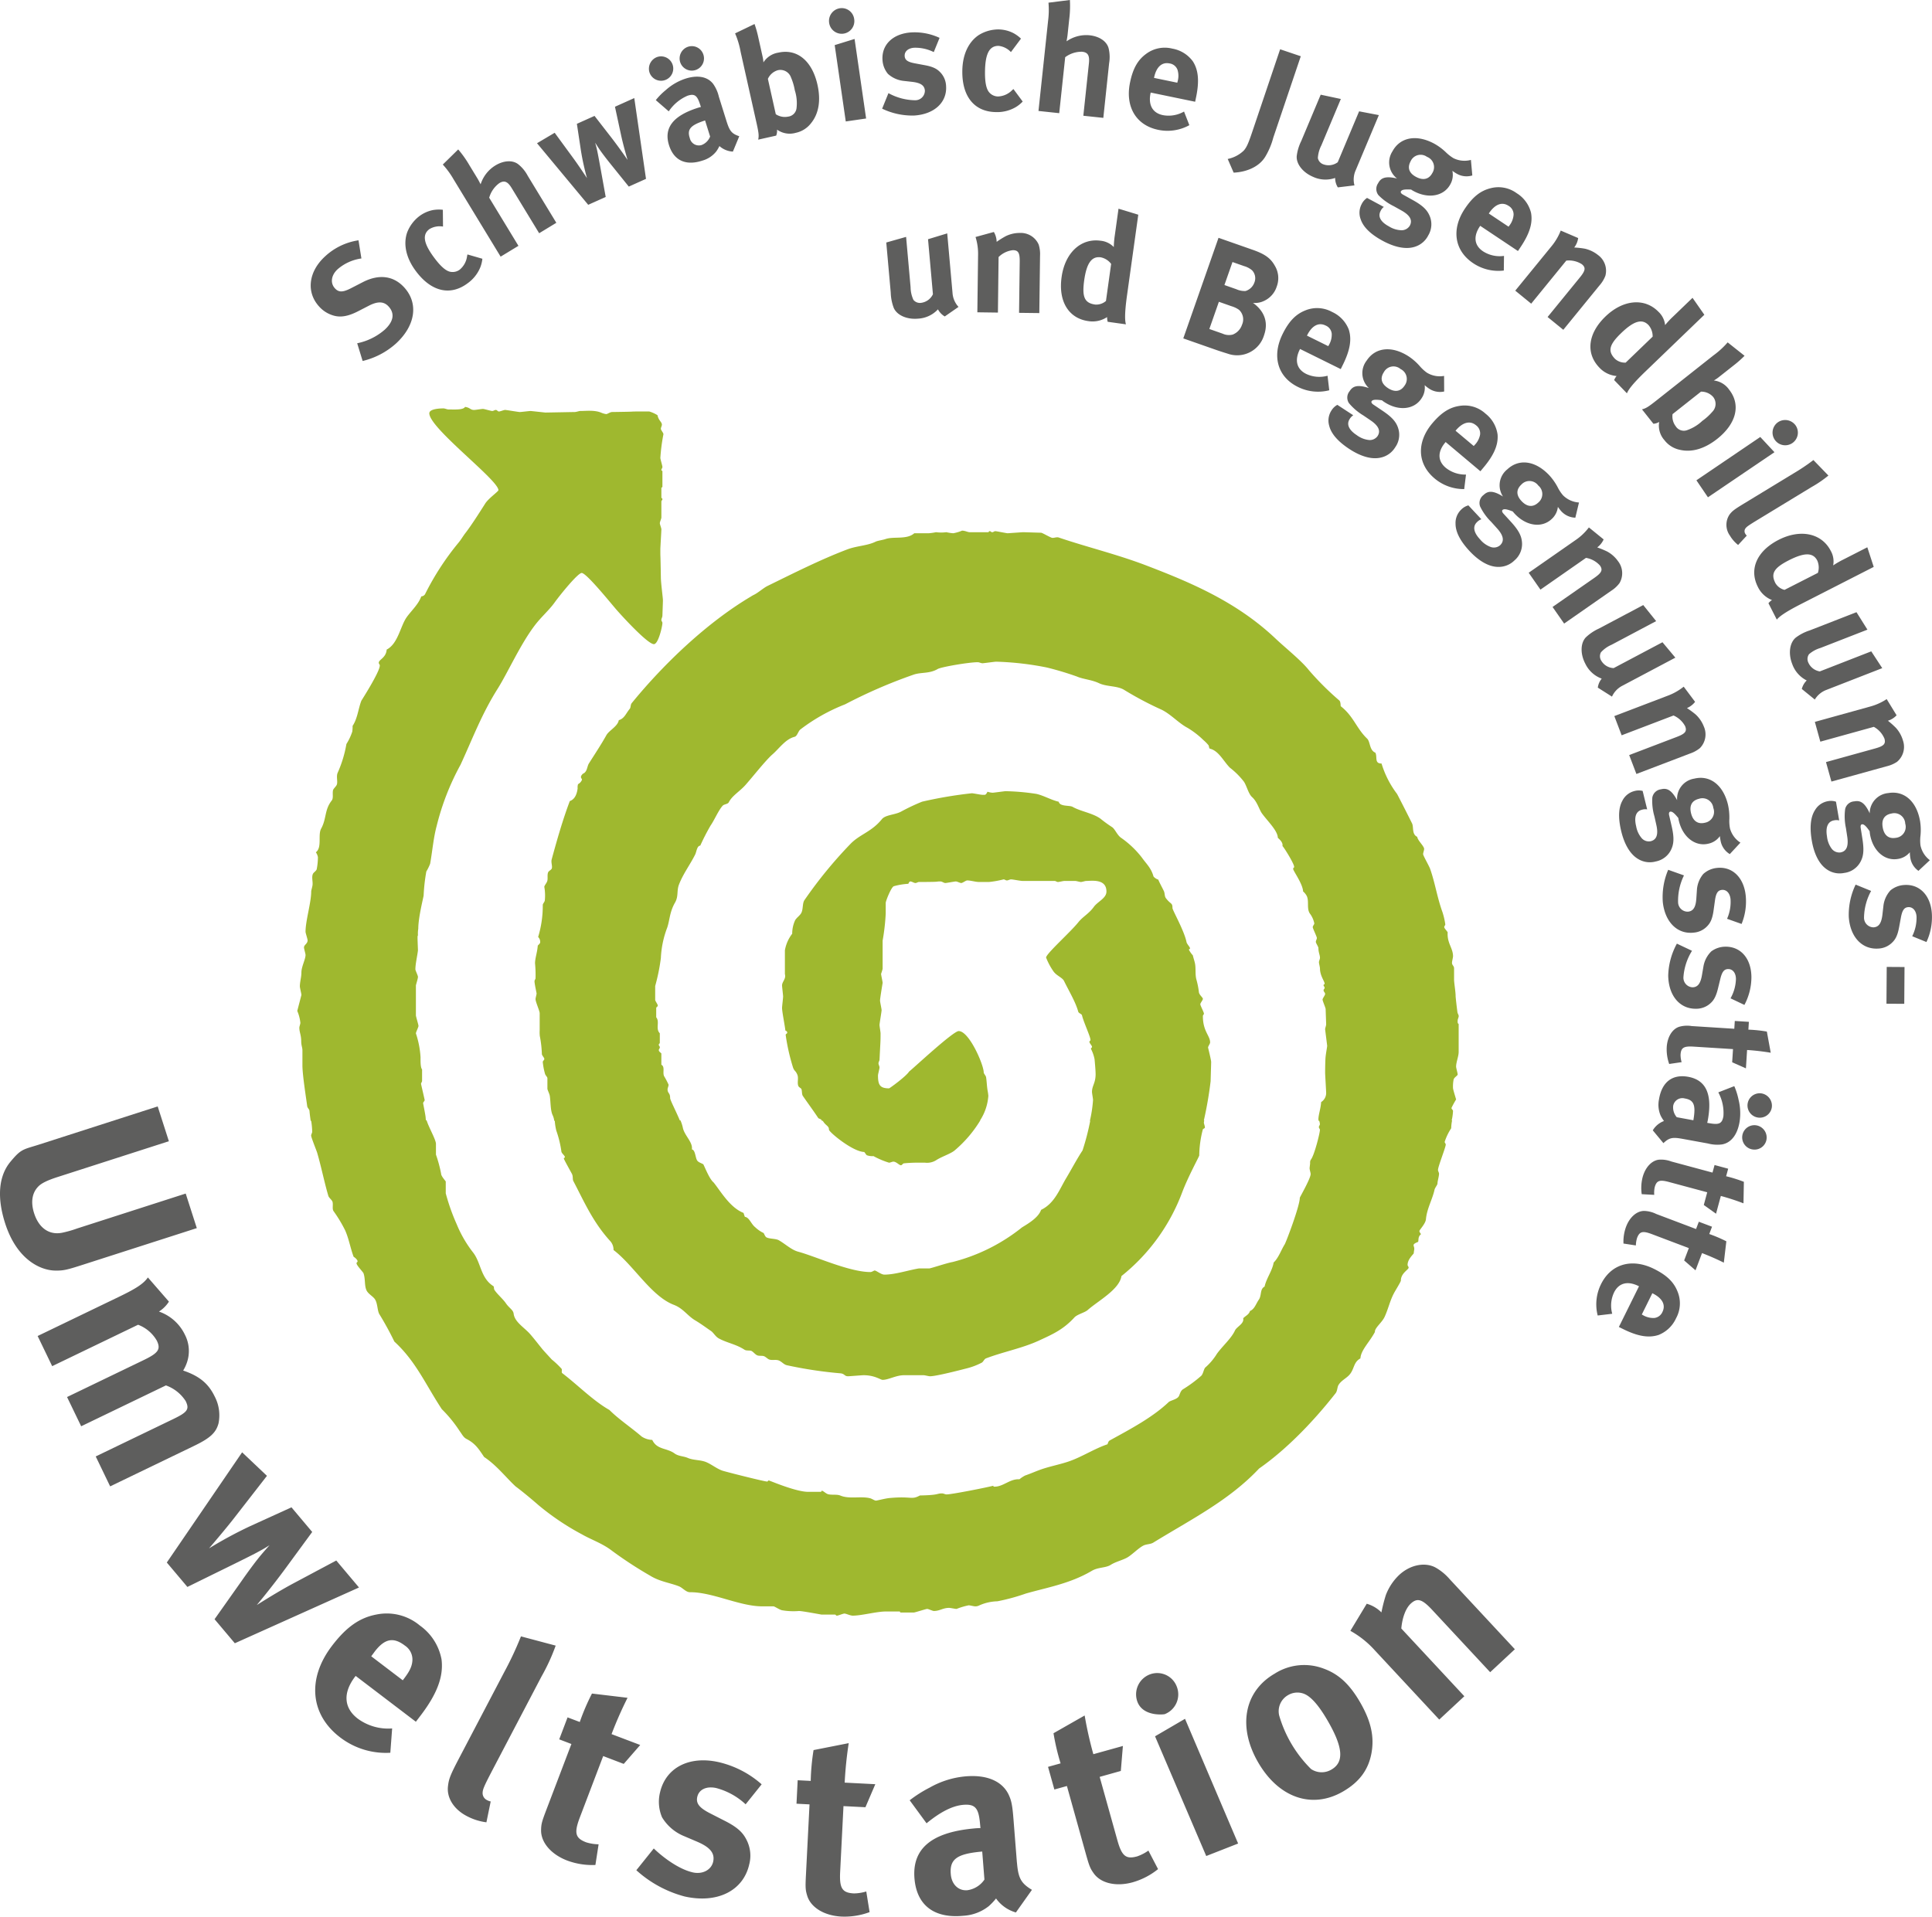
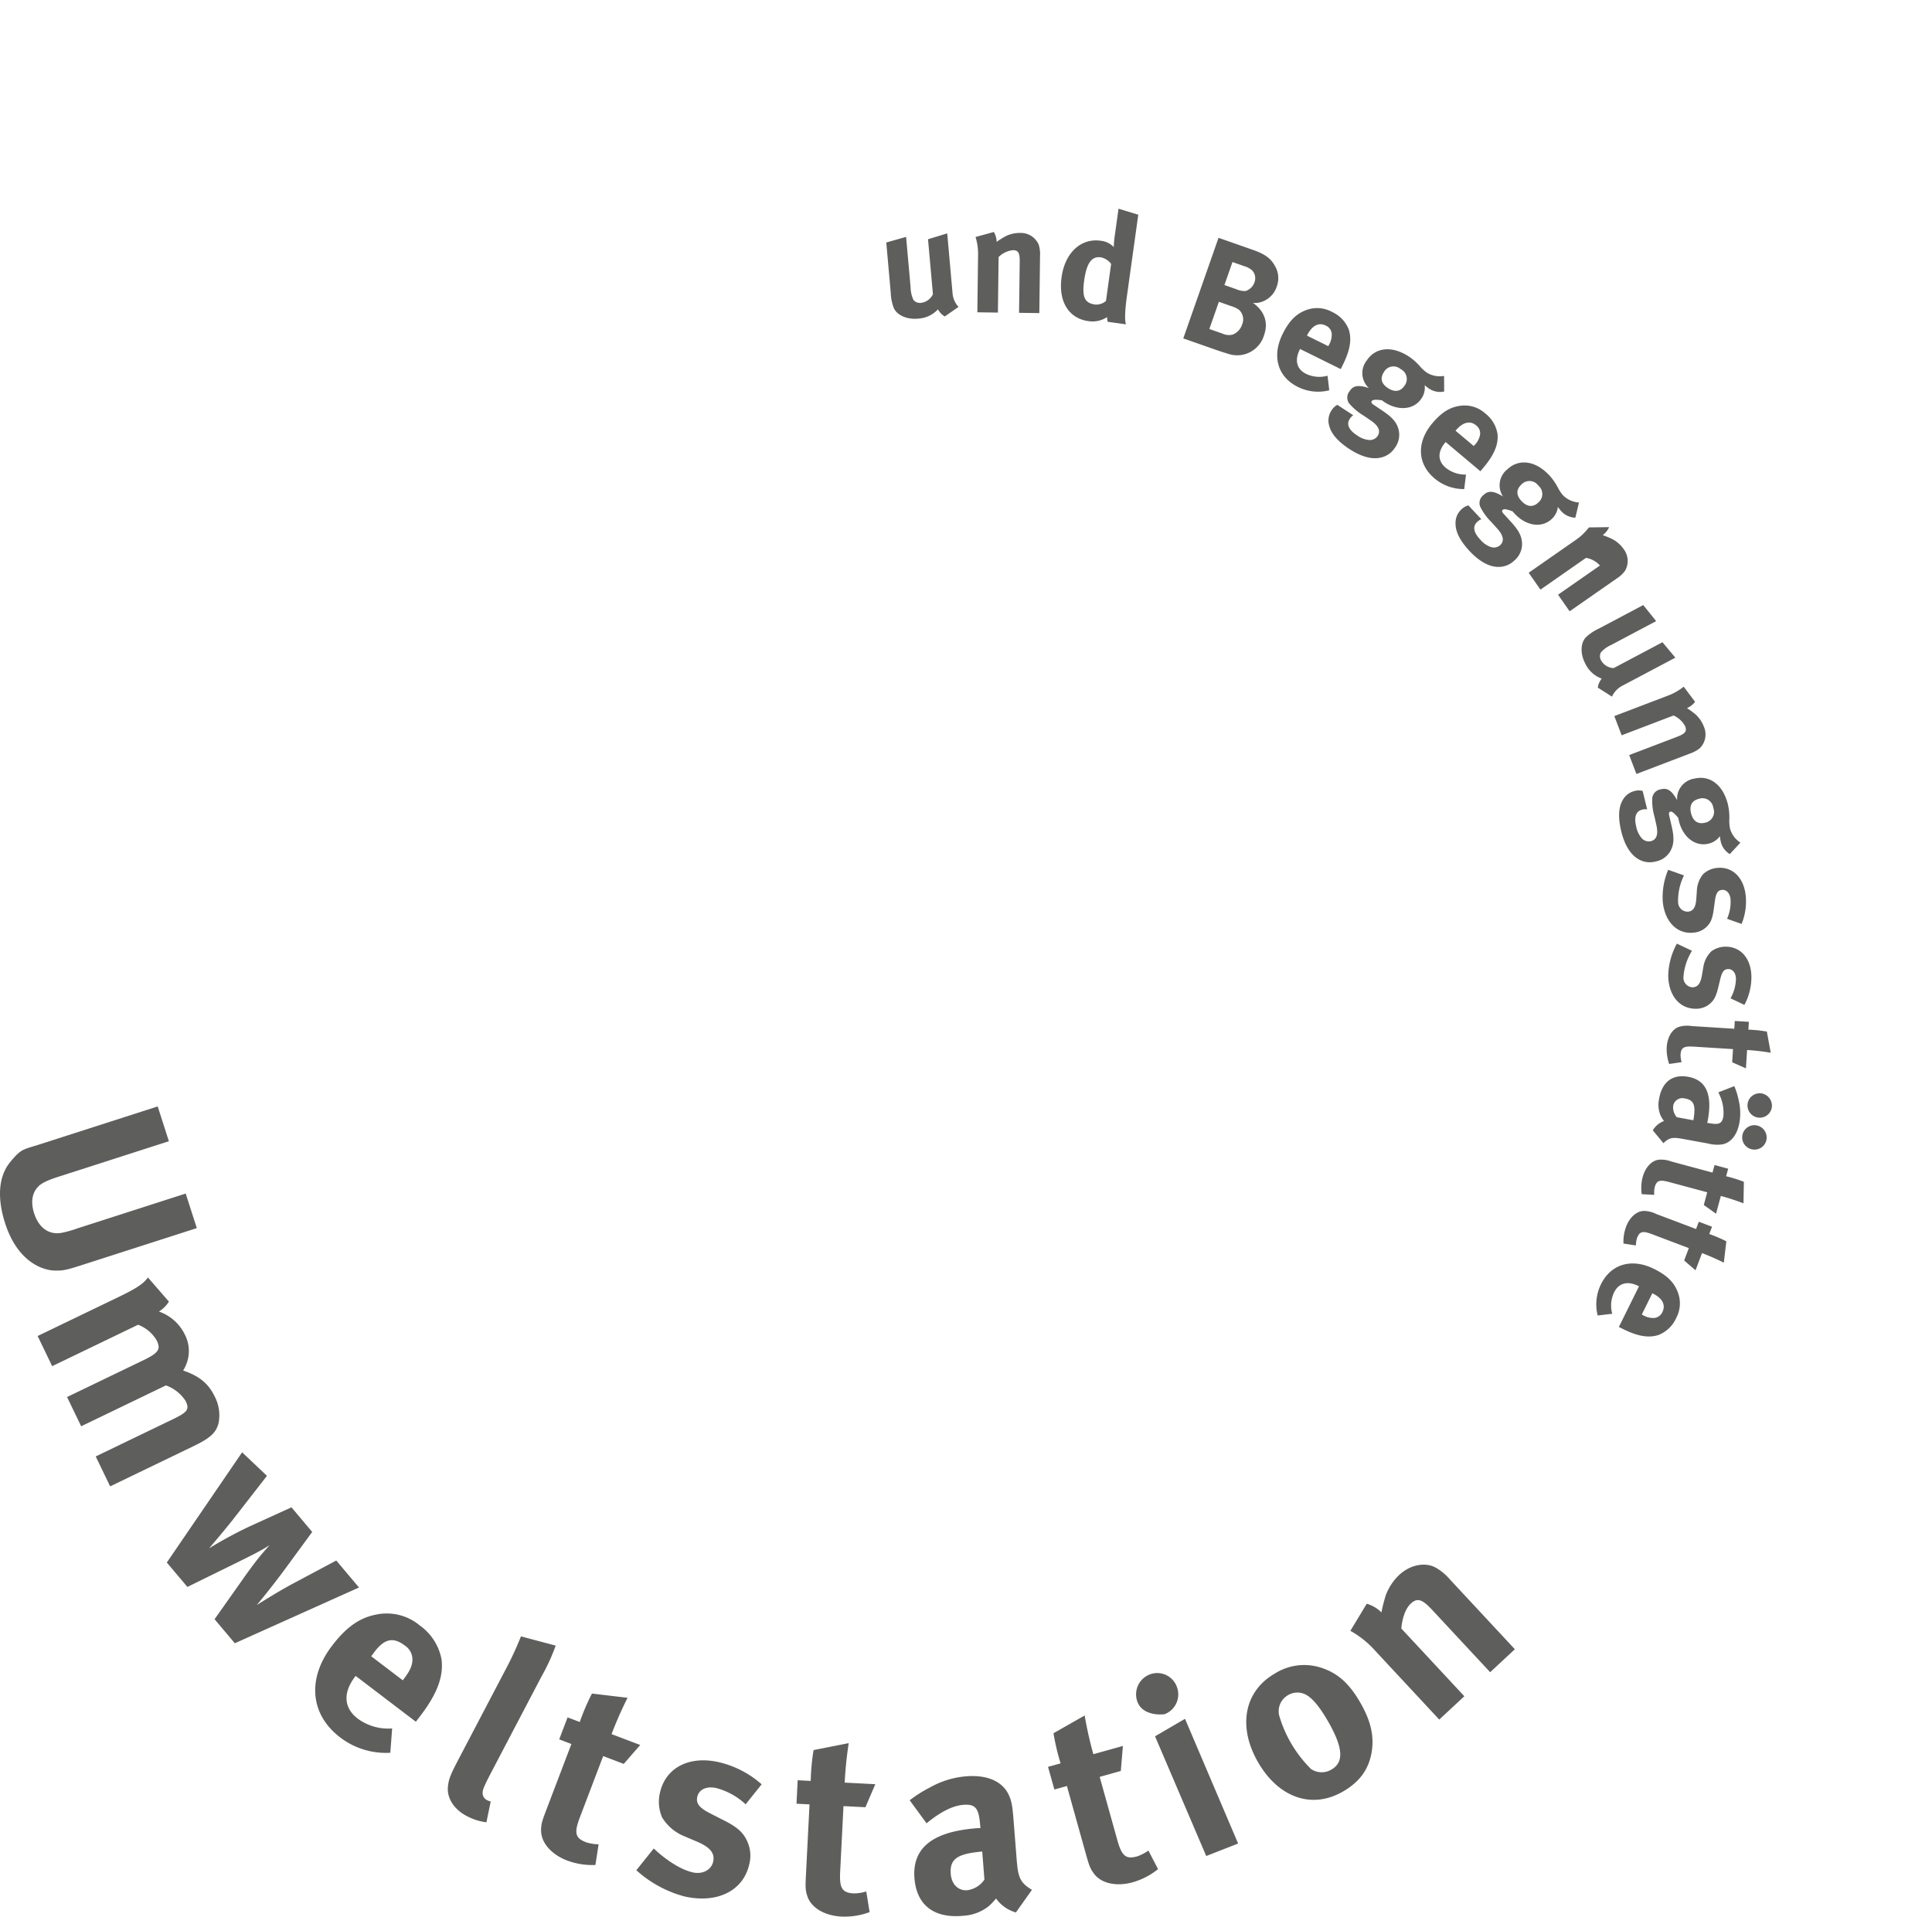
<svg xmlns="http://www.w3.org/2000/svg" id="Layer_1" data-name="Layer 1" viewBox="0 0 425.86 422.549">
  <g>
-     <path d="M321.534,224.012c0-.283-.227-.529-.275-.833-.164-1.164-.406-3.315-.406-3.603,0-.94-.341-2.885-.341-3.594v-2.476c0-.612-.459-.669-.459-1.268,0-.283.23-1.137.23-1.42,0-1.818-1.338-2.868-1.182-5.273-.16-.324-.755-.882-.755-1.149,0-.288.23-.341.23-.628a15.638,15.638,0,0,0-.615-2.663c-1.19-3.287-1.634-6.467-2.726-9.557-.23-.653-1.546-2.922-1.546-3.246,0-.283.226-.854.226-1.141,0-.624-1.42-1.838-1.527-2.675-1.223-.546-.746-2.171-1.133-2.951-1.095-2.204-2.146-4.276-3.299-6.487a21.293,21.293,0,0,1-3.431-6.722c-1.625.004-.879-1.437-1.358-2.388-1.333-.521-1.103-2.417-1.818-3.098-2.396-2.302-2.986-4.949-5.827-7.153-.024-.431-.041-1.021-.311-1.264a62.841,62.841,0,0,1-6.7-6.677c-1.634-2.088-5.249-4.978-7.235-6.857-8.584-8.163-18.68-12.422-28.554-16.206-6.532-2.498-13.073-4.05-19.36-6.184-.509-.172-1.141.197-1.559.041-.739-.279-2.06-1.096-2.348-1.096-.279,0-3.692-.115-3.98-.115l-3.353.23c-.283,0-2.446-.456-2.728-.456s-.398.226-.682.226-.283-.226-.566-.226c-.287,0-.073.226-.353.226h-4.067c-.397,0-1.023-.345-1.663-.345a8.729,8.729,0,0,1-1.933.575,9.12,9.12,0,0,1-1.528-.23,9.096,9.096,0,0,1-2.282,0,11.898,11.898,0,0,1-1.602.23h-3.189c-1.627,1.465-4.546.653-6.335,1.28-.628.213-1.728.361-2.169.57-1.832.911-4.173.919-6.246,1.707-5.84,2.204-11.982,5.314-17.628,8.076-.835.41-2.072,1.51-2.955,1.933-.272.127-.629.357-.798.459-9.479,5.643-18.985,14.638-26.163,23.44-.269.345-.185.94-.411,1.223-.909,1.113-1.169,2.13-2.429,2.528-.245,1.378-2.157,2.257-2.735,3.307-1.182,2.118-2.542,4.153-3.868,6.254-.423.698-.326,1.867-1.348,2.261-.157.213-.39.415-.39.702,0,.279.226.341.226.624a1.891,1.891,0,0,1-.866.956,2.303,2.303,0,0,0-.088.911c-.113.969-.482,2.397-1.726,2.811-1.563,4.129-2.846,8.638-3.997,12.873-.173.657.168,1.383.041,1.937-.085.373-.71.566-.836.936-.228.607,0,1.354-.185,1.908-.144.452-.644.981-.644,1.268a10.721,10.721,0,0,1,.115,2.955c-.017.352-.453.738-.453,1.026a23.623,23.623,0,0,1-1.022,7.066,1.512,1.512,0,0,1,.454,1.121c0,.27-.185.415-.538.775-.088,1.413-.601,2.808-.601,3.891a27.481,27.481,0,0,1,.113,3.297c0,.225-.226.397-.226.684,0,.555.453,2.558.453,2.671,0,.283-.228.966-.228,1.253,0,.623.913,2.597.913,3.111v3.783a7.374,7.374,0,0,0,.029,1.25,24.323,24.323,0,0,1,.453,3.969c.027.34.538.792.538,1.079,0,.283-.338.399-.338.678a14.613,14.613,0,0,0,.486,2.571c.08.37.534.716.534,1.003v2.298c0,.287.453,1.116.525,1.589.215,1.423.123,3.246.648,4.299a3.957,3.957,0,0,1,.335,1.208h.119a12.433,12.433,0,0,0,.329,2.138,23.548,23.548,0,0,1,1.132,4.649c.043.369.765.899.765,1.187s-.226.057-.226.344c0,.182,1.512,2.864,1.781,3.379.273.512.117,1.193.297,1.552,2.362,4.492,4.274,9.01,8.127,13.244a2.847,2.847,0,0,1,.745,1.991c4.391,3.307,8.312,10.193,13.3,12.084,2.058.784,2.988,2.402,4.681,3.41,1.294.768,2.425,1.618,3.492,2.345.573.382.971,1.222,1.712,1.636,1.83,1.011,3.79,1.265,5.679,2.5.468.297,1.198.074,1.595.301.398.229.806.787,1.26.955.441.16,1.062.016,1.475.184.413.174.786.612,1.143.728.668.213,1.403-.041,2.042.186.668.236,1.147.922,1.828,1.066a92.221,92.221,0,0,0,11.716,1.776c1.063.074.93.657,1.764.657.286,0,3.127-.232,3.413-.232,2.513,0,3.752,1.026,4.206,1.026,1.319,0,2.967-1.026,4.731-1.026h4.29c.286,0,1.151.232,1.438.232,1.42,0,7.122-1.493,8.143-1.753a15.01,15.01,0,0,0,3.267-1.251c.337-.19.533-.797.943-.947,3.824-1.454,8.047-2.238,11.712-3.943,2.815-1.306,5.265-2.346,7.747-5.062.641-.709,2.281-1.063,2.951-1.657,2.244-1.995,6.972-4.498,7.432-7.477a42.766,42.766,0,0,0,13.418-18.548c1.338-3.502,3.727-7.826,3.727-8.039a23.616,23.616,0,0,1,.788-5.726c.074-.225.46-.191.46-.472,0-.287-.226-.801-.226-1.08,0-.041.028-.199.077-.455h-.082a84.358,84.358,0,0,0,1.494-8.659c0-.283.115-3.922.115-4.209,0-.465-.682-3.137-.682-3.186,0-.279.452-.85.452-1.131,0-1.507-1.593-2.417-1.593-5.804,0-.283.226-.283.226-.57,0-.278-.793-1.761-.793-2.042,0-.288.567-.909.567-1.196s-.825-.885-.879-1.485a18.131,18.131,0,0,0-.574-2.851c-.278-1.093-.066-2.418-.295-3.493-.115-.57-.369-1.264-.464-1.756a5.633,5.633,0,0,1-.858-1.22c0-.283.23-.058.23-.339,0-.284-.689-.936-.771-1.38-.509-2.527-3.095-7.025-3.095-7.493,0-1.239-.352-.73-1.46-2.195-.312-.427-.193-1.055-.452-1.583-.41-.854-.947-1.798-1.214-2.487a2.376,2.376,0,0,1-1.051-.685c-.518-1.892-1.576-2.778-2.581-4.198a20.769,20.769,0,0,0-4.609-4.366c-.878-.641-1.32-1.962-2.002-2.364a30.258,30.258,0,0,1-2.495-1.818c-1.724-1.248-4.357-1.592-6.147-2.614-.681-.386-2.814-.008-3.062-1.129-1.641-.369-3.307-1.366-4.906-1.723a49.542,49.542,0,0,0-6.797-.599c-.283,0-2.609.34-2.897.34a4.55,4.55,0,0,1-1.1-.222c-.419.837-.518.677-1.174.677-.287,0-1.994-.34-2.273-.34a93.926,93.926,0,0,0-10.963,1.855,44.307,44.307,0,0,0-4.586,2.163c-1.403.779-3.482.697-4.302,1.719-2.277,2.803-4.875,3.308-6.933,5.458a97.424,97.424,0,0,0-10.123,12.377c-.454.681-.261,1.879-.646,2.732-.285.628-1.062,1.092-1.404,1.703a7.028,7.028,0,0,0-.642,2.963,8.28,8.28,0,0,0-1.611,3.656v5.25c.316,1.017-.626,1.665-.626,2.489,0,.288.232,2.16.232,2.447,0,.283-.232,2.22-.232,2.503,0,.895.685,4.234.722,4.978.215.127.417.197.417.476,0,.287-.341.229-.341.512a44.792,44.792,0,0,0,1.623,7.186c.297.838.566.644.954,1.597.297.742-.047,1.629.18,2.384.129.428.639.525.727.801.14.422.051,1.108.306,1.489,1.237,1.79,2.257,3.156,3.417,4.9.211.123.584.196.716.439.024.055.049.1.074.144h.187c.675,1.131,1.356,1.066,1.356,1.944,0,.517,5.224,4.863,7.762,4.916.213.189.402.608.593.724a3.556,3.556,0,0,0,1.46.191,18.434,18.434,0,0,0,3.425,1.449c.287,0,.681-.23.966-.23.64,0,1.282.796,1.647.796.286,0,.392-.397.689-.422.794-.091,2.113-.144,2.394-.144h2.249a3.776,3.776,0,0,0,2.386-.51c1.223-.82,3.203-1.425,4.098-2.163a26.901,26.901,0,0,0,5.692-6.651h-.049a11.418,11.418,0,0,0,1.821-5.417,10.72,10.72,0,0,0-.156-1.116c-.173-.939-.185-1.978-.341-2.983-.045-.328-.524-.792-.524-1.075,0-1.661-3.199-9.101-5.514-9.101-1.235,0-10.207,8.4-10.93,8.922-.63,1.042-4.29,3.705-4.418,3.705-2.045,0-2.44-.795-2.44-2.843,0-.284.335-1.478.335-1.765,0-.279-.226-.624-.226-.907,0-.287.226-.566.226-.793.216-4.361.232-3.955.232-5.806,0-.279-.232-1.593-.232-1.872,0-.287.46-2.959.46-3.246,0-.283-.345-1.817-.345-2.104,0-.537.57-3.877.57-3.918,0-.287-.34-1.708-.34-1.995a11.308,11.308,0,0,0,.34-1.092v-6.225a47.648,47.648,0,0,0,.681-5.942V199.062c0-.41,1.19-3.447,1.781-3.685a15.117,15.117,0,0,1,3.194-.533c.129-.201.197-.517.478-.517.288,0,.798.345,1.086.345.281,0,.566-.23.793-.23,5.345,0,3.369-.115,4.772-.115.288,0,.741.345,1.026.345s2.046-.345,2.329-.345c.285,0,.911.345,1.192.345.287,0,1.026-.57,1.307-.57.786,0,1.863.341,2.573.341h2.245a21.841,21.841,0,0,0,3.2-.571c.279,0,.451.23.735.23s.627-.23.914-.23c.44,0,2.028.341,2.569.341h7.017c.287,0,.472.23.755.23s1.149-.23,1.437-.23h2.356c.287,0,.978.23,1.265.23s.91-.23,1.198-.23c1.132,0,4.432-.55,4.432,2.335,0,1.489-1.937,2.2-2.799,3.406-1.066,1.482-2.421,2.13-3.414,3.386-1.735,2.171-7.091,6.927-7.091,7.764a14.405,14.405,0,0,0,1.637,3.062c.652.928,1.954,1.358,2.311,2.085,1.051,2.159,2.552,4.637,3.136,6.77.099.396.763.481.837.837.311,1.38,1.862,4.695,1.862,5.394,0,.279-.23.164-.23.451,0,.283.566.795.566,1.078,0,.288-.226.168-.226.456a8.591,8.591,0,0,1,.792,2.282c.205,2.146.231,3.007.231,3.29,0,1.989-.797,2.533-.797,3.924,0,.288.23,1.481.23,1.765a28.496,28.496,0,0,1-.697,4.604h.074a53.208,53.208,0,0,1-1.691,6.524c-1.222,1.843-2.523,4.305-3.57,6.052-1.509,2.491-2.552,5.595-5.568,7.047-.55,1.638-2.654,2.929-4.193,3.857a40.344,40.344,0,0,1-15.354,7.652c-1.207.197-4.748,1.404-5.119,1.404h-2.264c-2.361.39-5.253,1.366-7.609,1.366-.729,0-1.765-.91-2.165-.91-.109,0-.609.344-.907.344-4.63,0-11.993-3.414-15.901-4.481-1.547-.41-2.899-1.744-4.307-2.536-.681-.381-2.047-.27-2.727-.639-.244-.133-.433-.615-.602-.944a6.908,6.908,0,0,1-1.867-1.285c-.906-.698-1.323-2.212-2.273-2.276a8.295,8.295,0,0,1-.289-.87c-3.02-1.195-5.012-4.736-6.597-6.714-.825-.69-1.539-2.443-2.269-4.006-.513-.311-1.13-.431-1.399-.903-.369-.623-.378-2.261-1.139-2.392.277-1.579-1.685-3.09-1.997-4.839a8.786,8.786,0,0,0-.509-1.551h-.146c-.8-1.94-2.132-4.481-2.132-4.903,0-1.234-.566-1.025-.566-1.937,0-.283.226-.734.226-1.022a16.575,16.575,0,0,0-.999-1.901c-.37-.825.26-2.046-.597-2.508v-2.489c-.24-.25-.562-.439-.562-.719,0-.287.226-.34.226-.628s-.226-.287-.226-.566c0-.287.226-.184.221-.471v-2.058c-1.007-1.03.047-2.544-.794-3.519v-2.015c0-.283.345-.297.345-.584,0-.281-.566-.98-.57-1.263v-3.04a43.333,43.333,0,0,0,1.252-6.157,21.33,21.33,0,0,1,1.392-6.697c.578-1.674.504-3.402,1.739-5.557.798-1.395.318-2.573.874-3.989.936-2.404,2.442-4.35,3.562-6.599.299-.59.379-1.917,1.118-1.953a48.136,48.136,0,0,1,2.285-4.448c.782-1.096,1.732-3.353,2.657-4.358.297-.328,1.128-.34,1.328-.722.768-1.522,2.438-2.405,3.743-3.898,1.707-1.937,4.202-5.13,5.792-6.595,1.549-1.305,2.92-3.443,4.98-3.968.613-.151.802-1.285,1.309-1.642a40.43,40.43,0,0,1,9.838-5.523,111.533,111.533,0,0,1,15.048-6.524c1.676-.599,3.517-.176,5.349-1.256.827-.472,6.924-1.502,8.839-1.502.283,0,.739.23,1.026.23.283,0,2.728-.345,3.012-.345a65.847,65.847,0,0,1,11.178,1.28,68.349,68.349,0,0,1,6.59,1.974c1.433.628,3.234.698,4.889,1.474,1.789.857,4.078.513,5.675,1.551a73.599,73.599,0,0,0,8.191,4.326c2.072,1.038,3.693,2.93,5.68,3.981a18.808,18.808,0,0,1,3.522,2.721,8.592,8.592,0,0,1,1.083,1.1c.139.168.114.734.329.775,1.949.452,3.016,2.815,4.406,4.194a16.884,16.884,0,0,1,3.103,3.103c.624.968.977,2.655,1.789,3.381,1.12.998,1.543,2.692,2.146,3.558,1.199,1.679,3.488,3.808,3.522,5.409.629.558,1.145,1.133,1.022,1.81.356.324,2.576,3.911,2.576,4.58,0,.279-.221.172-.221.452,0,.472,2.101,3.246,2.195,4.99a3.218,3.218,0,0,1,.836,1.062c.526,1.276-.135,2.852.765,3.952a5.475,5.475,0,0,1,.865,1.999c0,.279-.341.566-.341.854,0,.283.907,2.101.907,2.384,0,.287-.227.566-.227.854s.567,1.079.567,1.366c0,.978.345,1.536.345,2.159,0,.287-.226.682-.226.969,0,.283.226,1.079.226,1.367,0,1.633,1.022,2.827,1.022,3.353,0,.283-.226.057-.226.344,0,.28.226.28.226.567,0,.283-.226.283-.226.566,0,.287.341.512.341.799,0,.28-.566.966-.566,1.249,0,.281.682,1.821.682,2.104s.11,3.07.11,3.357c0,.281-.226.795-.226,1.078,0,.041.451,3.6.451,3.635,0,.287-.336,1.935-.381,2.846-.058,1.022-.07,2.843-.07,3.13,0,.283.226,4.092.226,4.376a2.349,2.349,0,0,1-1.105,2.056c-.09,1.455-.603,2.81-.603,3.809a2.056,2.056,0,0,0,.054.336h.131a3.597,3.597,0,0,1,.147.693c0,.283-.226.4-.226.68,0,.288.226.343.226.63,0,.668-1.223,5.608-2.002,6.559a1.121,1.121,0,0,0-.156.723c0,.28-.115.907-.115,1.187,0,.287.23.974.23,1.251,0,.998-2.389,5.105-2.389,5.232,0,1.821-3.021,9.767-3.328,10.264-.828,1.324-1.293,2.864-2.434,4.018-.319,1.847-1.6,3.454-2.002,5.305-1.06.538-.625,1.921-1.248,2.846-.656.938-.96,2.128-1.974,2.526-.209.806-1.038,1.093-1.49,1.612.242,1.22-1.419,1.831-1.817,2.692-.792,1.735-2.704,3.377-3.969,5.114a13.078,13.078,0,0,1-2.486,2.971c-.443.312-.492,1.428-.992,1.912a29.043,29.043,0,0,1-4.039,2.978c-.517.353-.66,1.06-.861,1.47-.324.668-1.552.898-2.184,1.26-3.558,3.402-8.346,5.936-13.065,8.528-.3.154-.395.564-.501.848-2.831.948-5.589,2.754-8.388,3.734-2.19.769-4.621,1.171-6.796,2.011-.836.309-1.847.753-2.949,1.134a6.604,6.604,0,0,0-1.277.84c-2.101-.135-3.52,1.63-5.499,1.63-.282,0-.229-.053-.25-.213-1.358.373-9.186,1.921-10.324,1.921-.281,0-.681-.227-.966-.227-1.291,0-.581.381-4.899.455-1.917,1.044-1.752.111-6.697.566-.954.086-2.725.571-3.01.571s-.923-.456-1.336-.538c-2.033-.484-4.509.242-6.471-.57-.794-.328-1.812-.086-2.694-.295-.525-.131-1.092-.765-1.376-.765-.288,0,0,.232-.288.232H178.129c-2.741,0-8.496-2.504-8.652-2.504-.285,0-.113.232-.4.232-.537,0-7.446-1.723-9.588-2.321-1.338-.365-2.569-1.444-3.862-1.974-1.262-.51-2.782-.365-4.017-.906-.938-.41-2.064-.361-2.903-.978-1.72-1.264-3.893-.783-4.934-2.999a4.436,4.436,0,0,1-2.341-.747c-2.226-1.921-5.15-3.879-7.093-5.845-3.584-2.026-6.958-5.49-10.386-8.107-.269-.197,0-.723-.169-.977a18.936,18.936,0,0,0-2.168-2.056c-.581-.642-1.828-1.97-2.157-2.391-.794-.975-1.752-2.228-2.616-3.212-1.322-1.493-3.396-2.639-3.624-4.489-.1-.854-.991-1.234-1.713-2.302-.656-.965-1.988-2.073-2.542-2.983-.115-.186-.047-.687-.204-.784-2.871-1.806-2.714-5.232-4.534-7.493a26.359,26.359,0,0,1-3.558-6.16,45.296,45.296,0,0,1-2.413-6.812v-2.618c-.181-.271-1.02-1.206-1.02-1.69a29.152,29.152,0,0,0-1.139-4.223V252.188c0-.939-1.627-3.719-2.056-5.188h-.121a2.037,2.037,0,0,1-.084-.468c0-.5-.568-3.253-.568-3.298,0-.283.34-.457.34-.739,0-.041-.798-3.483-.798-3.524,0-.288.232-.411.228-.698v-2.507c-.383-.432-.34-1.976-.34-2.714a20.494,20.494,0,0,0-1.022-5.231c0-.279.568-1.362.568-1.645,0-.287-.568-2.063-.568-2.347v-6.57c0-.141.453-1.506.453-1.892,0-.297-.566-1.42-.566-1.647,0-1.223.424-2.967.566-4.206-.113-3.073-.129-3.147,0-3.287a6.345,6.345,0,0,1,.072-1.49c0-2.561,1.178-7.025,1.178-7.333a40.343,40.343,0,0,1,.595-5.273,10.541,10.541,0,0,0,.841-1.715c.47-2.573.722-5.671,1.432-8.302a55.807,55.807,0,0,1,5.269-13.521c2.657-5.757,4.631-11.124,8.182-16.755,2.286-3.64,5.013-9.836,8.253-14.059,1.362-1.777,3.114-3.3,4.253-4.892,1.463-2.015,5.193-6.57,6.018-6.57.995,0,5.839,5.966,7.487,7.899,1.055,1.235,7.009,7.793,8.429,7.793.981,0,1.875-3.976,1.875-4.658,0-.287-.228-.402-.228-.686,0-.287.228-.611.228-.964.101-2.844.113-3.073.113-3.36,0-.538-.437-3.763-.454-4.945-.101-6.554-.113-3.739-.113-6.373,0-.279.226-4.038.226-4.317,0-.287-.34-1.079-.34-1.366s.34-.981.34-1.265v-3.496c0-.288.228-.247.228-.526,0-.287-.228-.131-.228-.414v-2.125c.096-.095.228.004.228-.275v-3.328c0-.283-.228,0-.228-.283,0-.288.228-.398.228-.685,0-.283-.453-1.707-.453-1.99a40.273,40.273,0,0,1,.679-5.232c0-.283-.566-.906-.566-1.194,0-.283.226-.624.226-.907,0-.603-.755-.931-.962-2.08a7.394,7.394,0,0,0-1.821-.825c-6.48,0-.497.017-8.187.119-.454,0-1.022.456-1.307.456a4.212,4.212,0,0,1-1.096-.311c-1.455-.612-3.267-.374-4.643-.374-.211,0-.878.23-1.194.23-.281,0-6.194.115-6.48.115-.041,0-3.18-.345-3.24-.345-.281,0-2.105.23-2.387.23-.287,0-2.955-.46-3.239-.46-.281,0-1.081.34-1.367.34-.281,0-.394-.34-.681-.34-.285,0-.513.23-.794.23-.285,0-1.765-.455-2.046-.455-.285,0-1.652.226-1.933.226-.909,0-.846-.509-2.017-.673-.365.723-2.518.562-3.668.562-.285,0-.794-.23-1.079-.23-.455,0-3.127.02-3.127,1.087,0,3.262,15.232,14.695,15.232,16.939,0,.287-2.193,1.806-2.915,2.955-1.367,2.15-3.082,4.859-4.434,6.595-.48.64-.907,1.378-1.432,2.015a59.394,59.394,0,0,0-7.397,11.388,1.025,1.025,0,0,1-.823.463c-.614,1.744-2.185,3.152-3.194,4.56-1.42,1.974-1.913,5.872-4.434,7.169-.126,1.834-1.742,2.191-1.742,2.901,0,.283.226.345.226.624,0,1.395-4.042,7.699-4.059,7.744-.669,1.678-.845,3.939-1.933,5.548a9.197,9.197,0,0,1-.072,1.256,12.261,12.261,0,0,1-1.295,2.749,26.536,26.536,0,0,1-1.929,6.34c-.357.825.067,1.962-.189,2.614-.156.418-.77.894-.841,1.26-.154.788.14,1.711-.285,2.252-1.621,2.064-1.114,3.989-2.323,6.18-.777,1.424.259,4.133-1.169,5.228a2.485,2.485,0,0,1,.454,1.083,13.784,13.784,0,0,1-.269,2.659c-.101.369-.679.677-.835,1.018-.312.722-.004,1.608-.076,2.4-.043.485-.3,1.203-.3,1.486,0,2.446-1.248,6.426-1.248,8.868,0,.287.454,1.596.454,1.879,0,.796-.794.968-.794,1.588,0,.292.34,1.371.34,1.654,0,.951-.911,2.567-.911,3.865,0,1.026-.341,2.048-.341,3.07,0,.287.341,1.596.341,1.88,0,.041-.909,3.483-.909,3.524a8.986,8.986,0,0,1,.681,2.613c0,.287-.226.801-.226,1.084,0,.993.41,1.616.41,2.955,0,.984.269,1.377.269,2.034V234.89c0,2.119.866,7.498,1.054,8.976.043.385.468.682.497,1.022.072.832.176,1.551.269,2.212h.109a16.797,16.797,0,0,1,.223,2.399c0,.287-.231.566-.231.854,0,.396,1.198,3.34,1.324,3.771.896,3.041,1.58,6.525,2.464,9.509.125.459.86.931.944,1.403.131.668-.117,1.47.195,1.952a30.442,30.442,0,0,1,2.542,4.199c.839,1.839,1.18,3.981,1.898,5.888.328.168.866.69.866.97,0,.287-.226.172-.226.459,0,.48,1.453,1.921,1.549,2.232.429,1.294.16,2.663.644,3.719.369.809,1.453,1.347,1.865,1.982.609.939.508,2.499.979,3.297a68.509,68.509,0,0,1,3.299,6.032c4.769,4.369,6.945,9.581,10.462,14.903a28.861,28.861,0,0,1,3.945,4.843c.513.685.805,1.369,1.502,1.724,2.017,1.025,2.776,2.358,3.878,3.973,2.778,1.837,4.916,4.633,6.937,6.487,1.451,1.079,3.48,2.757,5,4.09a55.752,55.752,0,0,0,9.643,6.489c2.048,1.181,4.485,1.97,6.586,3.594a88.075,88.075,0,0,0,8.421,5.503c2.142,1.327,4.454,1.585,6.371,2.353.798.31,1.517,1.296,2.411,1.296,4.988-.037,10.938,3.115,15.93,3.115h2.471c.283,0,1.31.754,1.933.869a14.85,14.85,0,0,0,3.707.156c.71,0,4.917.791,4.961.791h2.926c.286,0,.185.235.47.235.281,0,1.362-.46,1.648-.46.356,0,1.294.46,1.819.46,2.03,0,5.229-.915,7.346-.919h3.033c.092.102.022.232.308.232h2.77c.285,0,2.684-.795,2.969-.795s1.194.455,1.476.455c1.298,0,1.98-.686,3.358-.686.281,0,1.361.231,1.646.231a15.38,15.38,0,0,1,2.673-.796c.284,0,1.137.226,1.42.226a1.786,1.786,0,0,0,.824-.165,10.358,10.358,0,0,1,4.072-.947,44.165,44.165,0,0,0,6.261-1.704c4.661-1.337,9.75-2.169,14.56-5.011,1.424-.84,3.062-.611,4.169-1.32,1.149-.731,2.783-1.071,3.792-1.706,1.092-.697,2.384-2.032,3.406-2.544.64-.329,1.556-.271,2.166-.642,8.453-5.191,16.723-9.31,23.342-16.344,6.414-4.473,12.434-10.938,16.87-16.612.386-.48.345-1.338.644-1.822.61-.997,1.715-1.444,2.429-2.269,1.092-1.275.829-2.732,2.388-3.573.112-1.862,2.004-3.574,3.193-5.823-.069-.907,1.56-2.06,2.15-3.353.812-1.776,1.125-3.41,2.007-5.116.267-.537,1.567-2.599,1.567-2.864,0-1.638,1.707-2.405,1.707-2.848,0-.283-.226-.346-.226-.625,0-1.284,1.363-2.392,1.363-2.563,0-.314.114-.735.114-.962,0-.783-.694-.93.854-1.542.14-.521-.082-1.1.623-1.69-.123-.265-.345-.407-.345-.694,0-.283,1.351-1.589,1.437-2.61.218-2.358,1.421-4.342,1.888-6.476.099-.468.656-1.091.656-1.378,0-.541.341-1.605.341-2.159,0-.283-.226-.571-.226-.854,0-.738,1.707-4.988,1.707-5.577,0-.277-.233-.34-.233-.623a12.177,12.177,0,0,1,1.433-2.974,10.193,10.193,0,0,1,.196-1.741h-.086a11.369,11.369,0,0,0,.291-2.063c0-.28-.34-.396-.34-.683a20.436,20.436,0,0,1,1.02-1.87c0-.049-.681-2.192-.681-2.507a8.016,8.016,0,0,1,.14-1.917c.172-.508.886-.809.886-1.097s-.345-1.418-.345-1.705c0-.993.571-2.316.564-3.256v-6.159c-.305-.123-.219-.665-.219-.767,0-.279.227-.682.227-.965" style="fill: #9fb82f" />
    <path d="M319.56,348.164a11.732,11.732,0,0,0-3.218-2.632c-2.347-1.198-5.557-.516-7.911,1.667a11.962,11.962,0,0,0-2.955,4.443,35.121,35.121,0,0,0-.977,3.83,7.42,7.42,0,0,0-3.238-1.909l-3.607,5.972a20.762,20.762,0,0,1,5.352,4.258l14.239,15.307,5.532-5.144L308.882,359.021c.205-2.347.956-4.432,2.067-5.47,1.445-1.342,2.512-1.022,4.736,1.366l12.786,13.739,5.442-5.064M283.858,373.746a4.034,4.034,0,0,1,3.595-.325c1.531.608,3.242,2.553,5.191,5.917,3.419,5.897,3.669,9.144.841,10.781a4.19,4.19,0,0,1-4.505-.123,27.384,27.384,0,0,1-7.01-11.77,4.071,4.071,0,0,1,1.888-4.48m-2.889-4.772c-6.73,3.898-8.19,11.711-3.643,19.56,4.546,7.856,11.925,10.354,18.7,6.427,3.853-2.232,5.576-4.99,6.237-8.236.73-3.68.013-7.167-2.476-11.465-2.347-4.047-4.805-6.267-8.157-7.448a12.087,12.087,0,0,0-10.661,1.162m-27.535.176a4.708,4.708,0,0,0-2.7,6.077c1.28,3.268,5.818,2.746,6.007,2.672a4.671,4.671,0,0,0,2.652-6.062,4.6,4.6,0,0,0-5.959-2.688m1.165,13.64,11.285,26.391,7.03-2.754-11.708-27.494Zm-7.086,2.13L241,386.732a85.435,85.435,0,0,1-1.916-8.535l-6.865,3.912a50.06,50.06,0,0,0,1.56,6.644l-2.767.77,1.395,4.994,2.766-.771,4.211,15.09c.718,2.548.923,3.077,1.69,4.148,1.551,2.2,4.933,3.013,8.626,1.978a15.738,15.738,0,0,0,5.564-2.896l-2.129-4.084a9.98,9.98,0,0,1-2.459,1.272c-2.495.693-3.405-.045-4.387-3.578l-3.894-13.944,4.661-1.306Zm-31.007,23.275.488,6.177a5.447,5.447,0,0,1-3.737,2.344c-1.908.189-3.455-1.19-3.672-3.432-.333-3.422,1.371-4.55,6.585-5.059Zm-15.99-11.301,3.72,5.073c2.883-2.376,5.577-3.826,7.983-4.059,2.752-.268,3.469.738,3.782,3.932l.115,1.181a16.818,16.818,0,0,0-1.688.107c-9.143.891-13.492,4.48-12.836,11.214.554,5.722,4.348,8.636,10.743,8.01a9.939,9.939,0,0,0,5.627-2.128,14.459,14.459,0,0,0,1.592-1.683,8.056,8.056,0,0,0,4.374,3.082l3.537-4.987c-2.352-1.41-2.971-2.54-3.269-5.621-.013-.172-.029-.341-.054-.509l-.764-9.665c-.242-3.089-.5-3.973-1.01-5.111-1.428-3.088-4.916-4.559-9.737-4.092a19.456,19.456,0,0,0-7.69,2.45,27.872,27.872,0,0,0-4.426,2.806m-7.575-3.548-6.753-.347a86.544,86.544,0,0,1,.891-8.703l-7.75,1.53a49.31,49.31,0,0,0-.626,6.796l-2.874-.148-.261,5.175,2.871.148-.794,15.65c-.133,2.644-.109,3.211.277,4.469.773,2.581,3.728,4.42,7.557,4.614a15.851,15.851,0,0,0,6.201-.981l-.731-4.551a9.965,9.965,0,0,1-2.726.426c-2.59-.131-3.22-1.124-3.031-4.784l.732-14.462,4.84.246Zm-25.053.027a21.683,21.683,0,0,0-9.478-4.892c-6.542-1.466-11.71,1.247-12.941,6.752a8.721,8.721,0,0,0,.461,5.41,10.157,10.157,0,0,0,4.531,4.014l3.164,1.347c2.848,1.216,3.999,2.511,3.573,4.436-.408,1.817-2.366,2.824-4.455,2.357-3.19-.716-6.69-3.402-8.635-5.282l-3.845,4.797a25.565,25.565,0,0,0,10.657,5.79c7.206,1.612,12.93-1.264,14.235-7.091a7.623,7.623,0,0,0-.47-5.13c-.706-1.485-1.625-2.79-4.896-4.443l-3.215-1.642c-2.436-1.239-3.197-2.22-2.877-3.648.37-1.653,2.042-2.429,4.189-1.95a15.162,15.162,0,0,1,6.471,3.584ZM141.12,384.702l-6.319-2.396a85.662,85.662,0,0,1,3.525-8.008l-7.842-.935a48.764,48.764,0,0,0-2.688,6.269l-2.69-1.017-1.84,4.843,2.686,1.025-5.573,14.641c-.942,2.476-1.087,3.021-1.11,4.342-.057,2.692,2.185,5.352,5.766,6.714a15.857,15.857,0,0,0,6.207.974l.706-4.556a9.911,9.911,0,0,1-2.727-.435c-2.425-.918-2.714-2.06-1.415-5.479l5.152-13.542,4.528,1.73ZM122.484,362.793l-7.651-2.036a74.486,74.486,0,0,1-3.681,7.867L101.158,387.69c-1.91,3.644-2.227,4.496-2.407,6.056-.328,2.566,1.26,5.113,4.106,6.606a12.598,12.598,0,0,0,4.362,1.395l.944-4.6a2.48,2.48,0,0,1-.802-.288,1.722,1.722,0,0,1-.979-1.402c-.037-.911.232-1.538,2.534-5.929l10.438-19.917a43.133,43.133,0,0,0,3.131-6.819M81.83,365.147l.754-1.025c2.424-3.183,4.406-3.053,6.692-1.313a3.672,3.672,0,0,1,1.621,3.365c-.109,1.26-.614,2.294-1.913,3.998l-.205.266Zm4.608,15.906A11.327,11.327,0,0,1,78.867,378.9c-3.094-2.356-3.308-5.704-.609-9.251l.137-.176,13.271,10.104c.306-.399.685-.895,1.059-1.388,3.652-4.798,5.068-8.61,4.598-12.364a11.797,11.797,0,0,0-4.791-7.472,11.35,11.35,0,0,0-9.578-2.41c-3.722.706-6.656,2.795-9.797,6.924-5.497,7.219-4.787,15.121,1.801,20.145a16.576,16.576,0,0,0,11.078,3.402ZM53.369,320.177,36.77,344.475l4.538,5.383,5.466-2.688c2.505-1.228,7.097-3.471,9.358-4.637,1.884-1.001,2.223-1.21,3.283-1.878-.757.856-1.022,1.148-1.912,2.194-1.243,1.492-2.922,3.787-4.29,5.749l-5.918,8.375,4.467,5.302L79.131,349.981l-5.008-5.95-9.305,4.962c-3.312,1.757-7.155,4.19-8.215,4.854,0,0,3.166-3.764,6.422-8.207l5.794-7.904-4.571-5.429L55.09,336.48a91.913,91.913,0,0,0-9.014,4.876s3.728-4.326,5.798-7.027l6.968-8.965ZM32.6,281.627c-.923,1.321-2.427,2.361-6.184,4.175l-18.12,8.736,3.205,6.647,18.936-9.131a8.025,8.025,0,0,1,4.134,3.514c.903,1.879.361,2.704-2.887,4.271L14.78,307.99l3.113,6.446,18.68-9.008a8.59,8.59,0,0,1,4.36,3.464c.857,1.78.416,2.426-2.676,3.922L21.1,321.088l3.18,6.599,18.477-8.915c3.556-1.713,4.859-2.903,5.413-4.988a8.902,8.902,0,0,0-.845-5.909c-1.369-2.846-3.365-4.51-6.95-5.722a8.917,8.917,0,0,0,.778-1.624,7.819,7.819,0,0,0-.412-6.308,9.936,9.936,0,0,0-5.702-5.073,7.214,7.214,0,0,0,2.197-2.187ZM8.792,252.274c-3.714,1.198-4.055.903-6.513,3.873-2.597,3.144-2.971,7.879-1.139,13.567,2.587,8.047,7.836,10.383,11.099,10.398,1.78.021,2.495-.15,6.034-1.288l25.109-8.072-2.449-7.621-23.875,7.68a24.599,24.599,0,0,1-3.362.959c-2.836.56-5.117-1.014-6.172-4.283-.794-2.472-.45-4.535.938-5.931.666-.686,1.941-1.333,4.243-2.071l24.519-7.889-2.466-7.674" style="fill: #5e5e5d" />
-     <path d="M364.214,285.107l.062.029c2.155,1.063,2.927,2.54,2.172,4.086a2.228,2.228,0,0,1-1.797,1.339,4.523,4.523,0,0,1-2.578-.668l-.181-.092Zm-8.838,4.525a6.735,6.735,0,0,1,.401-4.697c1.035-2.093,2.98-2.603,5.376-1.421l.123.062-4.439,8.97c.274.137.611.301.943.465,3.242,1.604,5.646,2.001,7.805,1.296a7.117,7.117,0,0,0,3.857-3.676,6.814,6.814,0,0,0,.32-5.919c-.837-2.112-2.404-3.598-5.194-4.981-4.88-2.409-9.455-1.088-11.659,3.369a9.965,9.965,0,0,0-.739,6.916Zm18.358-9.576,1.433-3.797c1.645.625,3.378,1.391,4.805,2.11l.555-4.712a31.321,31.321,0,0,0-3.763-1.605l.608-1.611-2.909-1.097-.612,1.608-8.789-3.324a6.419,6.419,0,0,0-2.61-.664c-1.608-.029-3.209,1.317-4.022,3.471a9.473,9.473,0,0,0-.574,3.719l2.729.418a6.273,6.273,0,0,1,.259-1.634c.55-1.456,1.23-1.632,3.286-.856l8.13,3.077-1.034,2.72Zm4.523-12.479,1.058-3.916a50.537,50.537,0,0,1,4.991,1.626l.086-4.744a30.543,30.543,0,0,0-3.911-1.228l.451-1.661-3-.812-.455,1.667-9.077-2.447a6.364,6.364,0,0,0-2.651-.402c-1.612.127-3.064,1.63-3.669,3.846a9.613,9.613,0,0,0-.205,3.764l2.759.15a6.225,6.225,0,0,1,.099-1.657c.405-1.497,1.066-1.743,3.188-1.168l8.393,2.257-.756,2.806Zm8.018-14.175a2.675,2.675,0,0,0,3.102-2.161,2.723,2.723,0,0,0-2.225-3.144,2.689,2.689,0,1,0-.877,5.306m4.263-9.2a2.737,2.737,0,0,0-2.22-3.142,2.688,2.688,0,1,0-.879,5.305,2.675,2.675,0,0,0,3.099-2.163m-17.28,2.772-3.66-.675a3.28,3.28,0,0,1-.783-2.53,2.052,2.052,0,0,1,2.556-1.601c2.04.336,2.43,1.501,1.921,4.604Zm9.02-7.524-3.522,1.372a9.47,9.47,0,0,1,1.124,5.256c-.271,1.634-.968,1.895-2.872,1.583l-.697-.117a9.787,9.787,0,0,0,.201-.999c.898-5.436-.517-8.51-4.519-9.174-3.405-.559-5.679,1.19-6.308,4.988a6.015,6.015,0,0,0,.365,3.596,8.027,8.027,0,0,0,.732,1.183,4.833,4.833,0,0,0-2.468,2.056l2.345,2.823c1.19-1.141,1.937-1.326,3.771-1.021.103.016.201.031.3.049l5.729,1.045a8.046,8.046,0,0,0,3.118.209c2.007-.355,3.398-2.146,3.874-5.014a12.297,12.297,0,0,0-.23-4.839,14.822,14.822,0,0,0-.943-2.995m2.568-3.918.254-4.051a50.976,50.976,0,0,1,5.212.604l-.854-4.666a29.869,29.869,0,0,0-4.071-.423l.107-1.723-3.103-.194-.11,1.72-9.385-.594a6.335,6.335,0,0,0-2.68.135c-1.556.443-2.681,2.198-2.828,4.502a9.619,9.619,0,0,0,.542,3.721l2.741-.402a5.824,5.824,0,0,1-.237-1.642c.098-1.554.697-1.919,2.888-1.78l8.676.546-.186,2.901Zm-.336-13.989a13.042,13.042,0,0,0,1.543-6.209c-.054-4.026-2.353-6.669-5.729-6.628a5.261,5.261,0,0,0-3.099,1.022,6.081,6.081,0,0,0-1.72,3.2l-.349,2.036c-.308,1.825-.911,2.68-2.093,2.695a2.115,2.115,0,0,1-1.99-2.277,12.614,12.614,0,0,1,1.888-5.769l-3.333-1.58a15.445,15.445,0,0,0-1.912,7.021c.061,4.436,2.533,7.379,6.114,7.334a4.641,4.641,0,0,0,2.931-.984c.771-.62,1.403-1.339,1.921-3.473l.513-2.104c.381-1.593.85-2.175,1.732-2.188,1.014-.012,1.703.857,1.716,2.181A9.15,9.15,0,0,1,381.45,220.09Zm-.624-17.851a13.045,13.045,0,0,0,.902-6.336c-.451-3.998-3.013-6.394-6.364-6.012a5.216,5.216,0,0,0-2.979,1.334,6.104,6.104,0,0,0-1.392,3.353l-.14,2.06c-.123,1.851-.632,2.762-1.813,2.893a2.113,2.113,0,0,1-2.208-2.06,12.692,12.692,0,0,1,1.297-5.934l-3.479-1.235a15.326,15.326,0,0,0-1.182,7.181c.501,4.403,3.258,7.082,6.82,6.668a4.562,4.562,0,0,0,2.815-1.272c.705-.694,1.259-1.469,1.555-3.652l.299-2.142c.227-1.625.629-2.249,1.502-2.348,1.011-.115,1.777.682,1.929,1.99a9.089,9.089,0,0,1-.763,4.375Zm-6.23-25.582a2.436,2.436,0,0,1-1.852,3.27c-1.542.378-2.63-.361-3.057-2.105-.377-1.543.058-2.762,1.765-3.18a2.41,2.41,0,0,1,3.144,2.015m5.975,7.657a5.434,5.434,0,0,1-2.298-3.127,8.796,8.796,0,0,1-.14-2.159,12.776,12.776,0,0,0-.315-3.127c-1.052-4.3-3.969-6.541-7.416-5.7a4.486,4.486,0,0,0-3.783,4.756c-1.395-2.586-2.495-2.663-3.579-2.4a2.211,2.211,0,0,0-1.888,1.818,12.11,12.11,0,0,0,.469,4.169l.419,1.884c.394,1.744.262,3.205-1.248,3.574a2.099,2.099,0,0,1-1.97-.66,5.457,5.457,0,0,1-1.23-2.623c-.502-2.04-.054-3.332,1.288-3.661a2.469,2.469,0,0,1,1.137-.074l-.998-4.071a3.494,3.494,0,0,0-1.806.025,4.068,4.068,0,0,0-2.647,2.109c-1.041,1.859-.836,4.416-.25,6.816.64,2.627,1.855,5.014,3.792,6.106a4.936,4.936,0,0,0,3.812.493,4.735,4.735,0,0,0,3.228-2.318c.793-1.453.855-2.893.264-5.466l-.547-2.368c-.114-.464-.012-.763.218-.821.46-.111,1.006.415,1.806,1.403a4.43,4.43,0,0,0,.127.665c.875,3.578,3.624,5.692,6.514,4.981a4.139,4.139,0,0,0,2.511-1.658,10.689,10.689,0,0,0,.189,1.178,4.32,4.32,0,0,0,1.999,2.782ZM371.13,151.382a12.648,12.648,0,0,1-3.574,2.015l-11.72,4.473,1.617,4.235,11.433-4.366a5.296,5.296,0,0,1,2.572,2.384c.423,1.104.009,1.625-1.826,2.327l-10.52,4.013,1.592,4.169,11.818-4.509a7.08,7.08,0,0,0,2.184-1.195,4.3,4.3,0,0,0,.853-4.776,7.083,7.083,0,0,0-1.802-2.643,19.691,19.691,0,0,0-1.912-1.404,4.464,4.464,0,0,0,1.794-1.375Zm-8.917-17.99-9.791,5.191a10.414,10.414,0,0,0-2.881,1.945c-1.194,1.285-1.223,3.677-.082,5.827a6.466,6.466,0,0,0,3.6,3.258,3.881,3.881,0,0,0-.862,1.982l3.123,1.982a5.042,5.042,0,0,1,2.285-2.397l11.684-6.192-2.84-3.398-10.756,5.7a3.332,3.332,0,0,1-2.773-1.699,1.814,1.814,0,0,1-.029-1.785,6.763,6.763,0,0,1,2.331-1.658l9.832-5.216ZM350.23,116.276a12.413,12.413,0,0,1-2.978,2.819l-10.293,7.173,2.594,3.722,10.038-7.001a5.297,5.297,0,0,1,3.078,1.687c.672.972.394,1.58-1.211,2.704l-9.238,6.43,2.553,3.664,10.374-7.23a6.838,6.838,0,0,0,1.831-1.69,4.308,4.308,0,0,0-.328-4.838,6.981,6.981,0,0,0-2.386-2.125,19.285,19.285,0,0,0-2.199-.907,4.421,4.421,0,0,0,1.416-1.765Zm-11.153-9.233a2.43,2.43,0,0,1-.004,3.755c-1.162,1.087-2.471.973-3.697-.337-1.084-1.162-1.306-2.433-.021-3.64a2.405,2.405,0,0,1,3.722.222m8.97,3.738a5.461,5.461,0,0,1-3.537-1.601,8.883,8.883,0,0,1-1.182-1.81,12.746,12.746,0,0,0-1.81-2.569c-3.033-3.234-6.669-3.763-9.262-1.334a4.482,4.482,0,0,0-.96,5.996c-2.487-1.564-3.481-1.092-4.297-.329a2.206,2.206,0,0,0-.751,2.512,12.16,12.16,0,0,0,2.445,3.401l1.293,1.433c1.203,1.329,1.802,2.667.669,3.73a2.093,2.093,0,0,1-2.044.386,5.447,5.447,0,0,1-2.363-1.679c-1.437-1.53-1.679-2.877-.664-3.824a2.393,2.393,0,0,1,.951-.615l-2.864-3.062a3.457,3.457,0,0,0-1.563.907,4.066,4.066,0,0,0-1.272,3.14c0,2.129,1.437,4.255,3.123,6.057,1.855,1.978,4.075,3.459,6.304,3.459a4.926,4.926,0,0,0,3.562-1.432,4.752,4.752,0,0,0,1.675-3.607c-.017-1.65-.67-2.946-2.446-4.892l-1.641-1.797c-.329-.349-.387-.66-.214-.824.345-.321,1.079-.128,2.261.34a5.572,5.572,0,0,0,.439.517c2.52,2.692,5.95,3.181,8.116,1.154a4.204,4.204,0,0,0,1.38-2.688,10.253,10.253,0,0,0,.733.94,4.364,4.364,0,0,0,3.115,1.44ZM320.839,94.962l.041-.057c1.548-1.839,3.169-2.245,4.49-1.133a2.21,2.21,0,0,1,.874,2.064,4.469,4.469,0,0,1-1.261,2.339l-.131.156Zm2.303,9.66a6.81,6.81,0,0,1-4.478-1.506c-1.78-1.501-1.813-3.517-.094-5.564l.086-.102,7.661,6.443c.201-.234.431-.518.673-.805,2.328-2.77,3.287-5.015,3.115-7.275a7.08,7.08,0,0,0-2.659-4.617,6.799,6.799,0,0,0-5.663-1.72c-2.257.316-4.074,1.482-6.081,3.862-3.496,4.169-3.3,8.925.5,12.126a9.965,9.965,0,0,0,6.545,2.36ZM308.718,81.358a2.432,2.432,0,0,1,.886,3.652c-.87,1.33-2.175,1.526-3.672.545-1.334-.87-1.847-2.06-.883-3.529a2.403,2.403,0,0,1,3.669-.668m9.594,1.514a5.426,5.426,0,0,1-3.808-.722,9.134,9.134,0,0,1-1.585-1.473A12.385,12.385,0,0,0,310.56,78.605c-3.705-2.426-7.37-2.077-9.315.894a4.482,4.482,0,0,0,.488,6.053c-2.786-.927-3.643-.242-4.251.694a2.214,2.214,0,0,0-.147,2.622,12.449,12.449,0,0,0,3.188,2.725L302.12,92.68c1.477,1.005,2.38,2.163,1.525,3.463a2.089,2.089,0,0,1-1.892.862,5.471,5.471,0,0,1-2.695-1.075c-1.748-1.145-2.307-2.401-1.552-3.558a2.532,2.532,0,0,1,.784-.825l-3.509-2.293a3.492,3.492,0,0,0-1.297,1.247,4.03,4.03,0,0,0-.496,3.353c.505,2.068,2.4,3.795,4.469,5.15,2.265,1.482,4.777,2.392,6.936,1.867a4.934,4.934,0,0,0,3.126-2.232,4.744,4.744,0,0,0,.769-3.903c-.406-1.6-1.343-2.7-3.534-4.173l-2.018-1.358c-.394-.258-.525-.546-.398-.751.258-.394,1.017-.381,2.277-.205a5.103,5.103,0,0,0,.549.402c3.083,2.015,6.534,1.687,8.158-.804a4.16,4.16,0,0,0,.706-2.934,8.753,8.753,0,0,0,.936.734,4.321,4.321,0,0,0,3.365.665Zm-30.224-8.876.029-.066c1.062-2.146,2.545-2.926,4.088-2.163a2.189,2.189,0,0,1,1.341,1.793,4.499,4.499,0,0,1-.668,2.573l-.091.181Zm4.535,8.839a6.778,6.778,0,0,1-4.707-.402c-2.089-1.034-2.602-2.983-1.415-5.376l.058-.123,8.977,4.436c.132-.274.296-.611.461-.939,1.604-3.242,2.002-5.651,1.296-7.809a7.072,7.072,0,0,0-3.677-3.853,6.831,6.831,0,0,0-5.918-.324c-2.109.845-3.603,2.409-4.981,5.199-2.413,4.879-1.088,9.455,3.364,11.654a9.932,9.932,0,0,0,6.92.743ZM268.671,66.532l2.773.977a5.557,5.557,0,0,1,1.662.791,2.868,2.868,0,0,1,.669,3.283,3.516,3.516,0,0,1-2.057,2.179,3.361,3.361,0,0,1-2.248-.213l-2.902-1.018Zm2.999-8.765,2.585.907a4.668,4.668,0,0,1,1.748.935,2.529,2.529,0,0,1,.493,2.679,2.989,2.989,0,0,1-1.945,1.867,4.42,4.42,0,0,1-2.011-.385l-2.647-.932Zm-3.078-5.339L260.825,74.604l6.988,2.45c1.215.427,2.15.714,2.865.936a6.188,6.188,0,0,0,7.952-4.095c1.018-2.901.017-5.363-2.446-7.124a4.531,4.531,0,0,0,2.446-.435,5.217,5.217,0,0,0,2.799-3.176,5.273,5.273,0,0,0-.436-4.592c-.928-1.654-2.183-2.56-4.899-3.508Zm-23.67,5.75-1.14,8.17a3.241,3.241,0,0,1-2.363.796c-2.349-.324-2.947-1.641-2.438-5.322.534-3.816,1.642-5.368,3.648-5.093a3.806,3.806,0,0,1,2.293,1.449m5.983-10.842L246.548,46.01l-.82,5.896a20.908,20.908,0,0,0-.222,2.561,4.66,4.66,0,0,0-2.91-1.395c-4.354-.604-7.851,2.664-8.593,8.018-.751,5.326,1.531,9.089,5.881,9.701a5.812,5.812,0,0,0,4.152-.891,3.392,3.392,0,0,0,.127,1.042l4.018.562c-.205-.714-.349-2.138.238-6.357Zm-35.873,4.912A12.344,12.344,0,0,1,215.59,56.31l-.159,12.54,4.535.061.146-12.241a5.306,5.306,0,0,1,3.168-1.518c1.182.016,1.519.599,1.49,2.557l-.144,11.26,4.465.053.16-12.644a6.911,6.911,0,0,0-.308-2.474,4.295,4.295,0,0,0-4.128-2.548,6.984,6.984,0,0,0-3.119.706,20.09,20.09,0,0,0-2.011,1.255,4.447,4.447,0,0,0-.615-2.175ZM195.356,53.462l.985,11.047a10.278,10.278,0,0,0,.675,3.401c.72,1.601,2.909,2.561,5.332,2.339a6.428,6.428,0,0,0,4.401-2.052,3.954,3.954,0,0,0,1.5,1.568l3.032-2.105A5.039,5.039,0,0,1,209.963,64.62l-1.171-13.169L204.56,52.74l1.08,12.13a3.367,3.367,0,0,1-2.647,1.9,1.825,1.825,0,0,1-1.656-.669,6.854,6.854,0,0,1-.622-2.794l-.989-11.084Z" style="fill: #5e5e5d" />
-     <path d="M419.803,213.192l-3.924-.025-.057,8.114,3.923.023Zm4.833-5.512a12.928,12.928,0,0,0,1.19-6.286c-.271-4.009-2.712-6.521-6.085-6.287a5.216,5.216,0,0,0-3.033,1.182,6.104,6.104,0,0,0-1.542,3.295l-.232,2.052c-.217,1.838-.763,2.725-1.944,2.807a2.119,2.119,0,0,1-2.113-2.154,12.642,12.642,0,0,1,1.563-5.872l-3.415-1.396a15.365,15.365,0,0,0-1.509,7.124c.295,4.415,2.93,7.218,6.504,6.976a4.583,4.583,0,0,0,2.868-1.149c.739-.661,1.329-1.412,1.724-3.57l.394-2.134c.305-1.613.735-2.216,1.608-2.278,1.01-.07,1.748.763,1.839,2.076a9.135,9.135,0,0,1-.956,4.338Zm-4.678-26.107a2.426,2.426,0,0,1-2.072,3.135c-1.567.271-2.597-.55-2.893-2.314-.275-1.567.247-2.754,1.978-3.053a2.406,2.406,0,0,1,2.987,2.232m5.43,8.064a5.447,5.447,0,0,1-2.072-3.279,9.036,9.036,0,0,1,.008-2.167,12.447,12.447,0,0,0-.09-3.139c-.748-4.367-3.497-6.812-6.997-6.213a4.486,4.486,0,0,0-4.107,4.473c-1.207-2.676-2.303-2.832-3.398-2.643a2.186,2.186,0,0,0-2.011,1.683,12.183,12.183,0,0,0,.164,4.189l.291,1.908c.268,1.773.033,3.218-1.497,3.48a2.108,2.108,0,0,1-1.92-.809,5.413,5.413,0,0,1-1.043-2.704c-.352-2.064.181-3.32,1.551-3.558a2.53,2.53,0,0,1,1.138.017l-.711-4.133a3.457,3.457,0,0,0-1.806-.107,4.081,4.081,0,0,0-2.79,1.921c-1.17,1.777-1.146,4.346-.731,6.779.456,2.667,1.498,5.129,3.349,6.357a4.925,4.925,0,0,0,3.772.759,4.738,4.738,0,0,0,3.386-2.085c.894-1.387,1.058-2.823.647-5.429l-.377-2.401c-.082-.468.037-.767.271-.808.468-.074.978.488,1.703,1.53.028.34.045.476.078.673.623,3.631,3.213,5.934,6.146,5.433a4.19,4.19,0,0,0,2.631-1.477,8.134,8.134,0,0,0,.103,1.182,4.284,4.284,0,0,0,1.796,2.918Zm-9.517-35.513a12.528,12.528,0,0,1-3.742,1.67l-12.09,3.353,1.206,4.362,11.794-3.267a5.262,5.262,0,0,1,2.344,2.614c.316,1.141-.147,1.621-2.039,2.146L402.494,168.01l1.194,4.296,12.184-3.373a7.024,7.024,0,0,0,2.29-.989,4.294,4.294,0,0,0,1.301-4.673,7.074,7.074,0,0,0-1.547-2.799,19.942,19.942,0,0,0-1.773-1.58,4.359,4.359,0,0,0,1.912-1.198Zm-6.656-19.16-10.333,4.026a10.3,10.3,0,0,0-3.077,1.6c-1.33,1.137-1.649,3.504-.764,5.774a6.471,6.471,0,0,0,3.205,3.652,3.959,3.959,0,0,0-1.084,1.875l2.865,2.331a5.069,5.069,0,0,1,2.552-2.122l12.314-4.801-2.421-3.702-11.342,4.424a3.349,3.349,0,0,1-2.56-2.015,1.813,1.813,0,0,1,.181-1.777,6.775,6.775,0,0,1,2.511-1.375l10.366-4.042Zm-8.511-8.666-7.35,3.747a3.235,3.235,0,0,1-2.007-1.482c-1.075-2.109-.345-3.356,2.963-5.043,3.436-1.752,5.344-1.736,6.262.065a3.794,3.794,0,0,1,.132,2.713m12.31-1.318-1.411-4.325-5.298,2.704a20.745,20.745,0,0,0-2.228,1.289,4.699,4.699,0,0,0-.524-3.185c-1.999-3.914-6.682-4.908-11.499-2.45-4.785,2.446-6.57,6.467-4.572,10.382a5.816,5.816,0,0,0,3.111,2.897,2.942,2.942,0,0,0-.783.698l1.842,3.611c.468-.574,1.547-1.506,5.343-3.438Zm-9.988-20.14-3.307-3.415a43.836,43.836,0,0,1-4.326,2.91l-11.038,6.713c-2.109,1.284-2.532,1.625-3.106,2.368a4.063,4.063,0,0,0,.069,4.67,7.497,7.497,0,0,0,1.806,2.06l1.912-2.064a1.655,1.655,0,0,1-.328-.402,1.049,1.049,0,0,1-.065-1.026c.263-.476.591-.718,3.135-2.261l11.527-7.013a25.498,25.498,0,0,0,3.722-2.54m-7.188-10.994a2.827,2.827,0,0,0-3.915-.771,2.791,2.791,0,1,0,3.915.771m-7.83,2.491-14.08,9.549,2.541,3.747,14.665-9.939Zm-13.074-9.992a3.482,3.482,0,0,1,2.679,1.157,2.474,2.474,0,0,1-.192,3.299,12.196,12.196,0,0,1-2.183,1.982,9.421,9.421,0,0,1-3.44,2.077,2.111,2.111,0,0,1-2.425-.882,3.579,3.579,0,0,1-.701-2.68Zm9.61-7.908-3.726-2.958a18.426,18.426,0,0,1-3.152,2.885l-12.573,9.943c-1.879,1.49-2.339,1.724-3.16,1.941l2.521,3.18a2.98,2.98,0,0,0,1.272-.406,4.79,4.79,0,0,0,1.149,4.009,5.711,5.711,0,0,0,3.406,2.134c2.65.62,5.474-.234,8.232-2.409,4.235-3.357,5.252-7.526,2.635-10.842a4.758,4.758,0,0,0-3.378-2.031,8.967,8.967,0,0,0,1.256-.866l3.214-2.536a24.211,24.211,0,0,0,2.306-2.044m-20.264-4.219-5.942,5.725a3.238,3.238,0,0,1-2.356-.833c-1.642-1.706-1.3-3.115,1.379-5.691,2.774-2.676,4.604-3.213,6.012-1.748a3.771,3.771,0,0,1,.907,2.548M375.68,69.393l-2.606-3.734-4.284,4.128a19.65,19.65,0,0,0-1.76,1.884,4.653,4.653,0,0,0-1.429-2.901c-3.049-3.164-7.813-2.753-11.712,1.001-3.874,3.726-4.407,8.092-1.362,11.26a5.858,5.858,0,0,0,3.816,1.867,3.029,3.029,0,0,0-.542.894l2.816,2.922c.271-.685,1.033-1.892,4.107-4.846ZM344.025,50.832a12.778,12.778,0,0,1-2.093,3.529l-7.932,9.717,3.513,2.868,7.735-9.492a5.276,5.276,0,0,1,3.418.788c.919.743.816,1.408-.423,2.926l-7.115,8.72,3.463,2.819,7.985-9.791a6.934,6.934,0,0,0,1.297-2.134,4.29,4.29,0,0,0-1.637-4.563,7.236,7.236,0,0,0-2.881-1.391,19.3,19.3,0,0,0-2.359-.263,4.382,4.382,0,0,0,.87-2.085Zm-15.864-3.768.045-.053c1.334-1.999,2.893-2.581,4.329-1.625a2.188,2.188,0,0,1,1.097,1.958,4.42,4.42,0,0,1-.989,2.462l-.115.172Zm3.357,9.352a6.767,6.767,0,0,1-4.613-1.005c-1.945-1.296-2.191-3.291-.705-5.515l.073-.111,8.322,5.556c.172-.254.377-.562.583-.874,2.011-3.008,2.717-5.338,2.294-7.571a7.08,7.08,0,0,0-3.152-4.301,6.803,6.803,0,0,0-5.822-1.083c-2.204.566-3.883,1.92-5.614,4.506-3.019,4.53-2.298,9.241,1.834,12.003a9.955,9.955,0,0,0,6.76,1.621ZM314.537,34.573a2.429,2.429,0,0,1,1.19,3.562c-.747,1.399-2.027,1.706-3.607.857-1.399-.751-2.015-1.892-1.185-3.439a2.406,2.406,0,0,1,3.603-.98m9.688.681a5.464,5.464,0,0,1-3.861-.39,9.386,9.386,0,0,1-1.699-1.333,12.431,12.431,0,0,0-2.531-1.863c-3.898-2.097-7.518-1.433-9.205,1.699a4.485,4.485,0,0,0,1.006,5.987c-2.853-.689-3.647.07-4.174,1.055a2.203,2.203,0,0,0,.087,2.622,12.311,12.311,0,0,0,3.409,2.446l1.679.939c1.563.878,2.557,1.949,1.826,3.324a2.116,2.116,0,0,1-1.817,1.022,5.5,5.5,0,0,1-2.774-.841c-1.851-.989-2.508-2.192-1.851-3.411a2.352,2.352,0,0,1,.706-.89l-3.693-1.986a3.474,3.474,0,0,0-1.189,1.358,4.053,4.053,0,0,0-.205,3.381c.681,2.019,2.72,3.579,4.898,4.748,2.38,1.28,4.962,1.974,7.071,1.268a4.938,4.938,0,0,0,2.917-2.499,4.746,4.746,0,0,0,.435-3.952c-.541-1.56-1.574-2.578-3.882-3.853l-2.125-1.182c-.419-.226-.574-.504-.464-.709.226-.419.981-.472,2.253-.403a5.371,5.371,0,0,0,.579.349c3.245,1.744,6.651,1.116,8.063-1.502a4.199,4.199,0,0,0,.451-2.979,10.536,10.536,0,0,0,.992.648,4.313,4.313,0,0,0,3.406.373ZM291.114,20.875l-4.293,10.226a10.24,10.24,0,0,0-.993,3.324c-.115,1.752,1.375,3.619,3.619,4.567a6.492,6.492,0,0,0,4.851.238,3.933,3.933,0,0,0,.591,2.08l3.668-.439a4.999,4.999,0,0,1,.255-3.303l5.121-12.192-4.351-.833-4.71,11.219a3.358,3.358,0,0,1-3.234.443,1.823,1.823,0,0,1-1.149-1.363,6.919,6.919,0,0,1,.759-2.766l4.305-10.255Zm-8.942-10.013-6.217,18.42c-.812,2.405-1.206,3.267-1.835,3.952a7.189,7.189,0,0,1-3.503,1.813l1.308,3.012c2.273-.09,5.393-.964,6.948-3.472a16.067,16.067,0,0,0,1.793-4.251l6.058-17.937Zm-27.794,6.311.009-.062c.487-2.355,1.724-3.476,3.414-3.127a2.185,2.185,0,0,1,1.748,1.395,4.485,4.485,0,0,1,0,2.659l-.041.197Zm6.611,7.419a6.806,6.806,0,0,1-4.658.791c-2.281-.472-3.262-2.232-2.72-4.842l.028-.136,9.8,2.027c.065-.291.135-.656.213-1.026.731-3.542.509-5.971-.718-7.883a7.122,7.122,0,0,0-4.526-2.803,6.839,6.839,0,0,0-5.807,1.182c-1.835,1.346-2.885,3.238-3.513,6.283-1.103,5.335,1.325,9.426,6.201,10.436a9.956,9.956,0,0,0,6.873-1.026ZM231.11.591a18.405,18.405,0,0,1-.082,3.964l-2.121,19.907,4.572.488,1.316-12.34a6.015,6.015,0,0,1,3.731-1.202c1.276.135,1.678.825,1.498,2.545l-1.231,11.564,4.406.468,1.277-12.036a8.185,8.185,0,0,0-.095-3.242c-.377-1.571-2.027-2.695-4.21-2.93a7.588,7.588,0,0,0-5.072,1.33c.024-.201.164-.903.221-1.44l.362-3.43A22.793,22.793,0,0,0,235.83,0Zm-6.061,7.928a7.622,7.622,0,0,0-1.683-1.227,7.412,7.412,0,0,0-3.34-.805,8.238,8.238,0,0,0-4.305,1.256c-2.04,1.375-3.579,4.001-3.603,7.99-.039,5.614,2.708,8.946,7.477,8.979a8.061,8.061,0,0,0,4.235-1.055,7.137,7.137,0,0,0,1.596-1.272l-2.04-2.753-.279.238a4.605,4.605,0,0,1-3.118,1.399,2.602,2.602,0,0,1-2.018-.997c-.571-.747-.87-2.101-.854-4.366.032-4.058.956-5.811,2.987-5.794a4.348,4.348,0,0,1,2.728,1.371Zm-17.947-.172A12.991,12.991,0,0,0,200.82,7.149c-4.018.275-6.527,2.721-6.295,6.094a5.246,5.246,0,0,0,1.19,3.032,6.095,6.095,0,0,0,3.293,1.539l2.048.23c1.844.213,2.731.767,2.811,1.945a2.119,2.119,0,0,1-2.161,2.113,12.559,12.559,0,0,1-5.87-1.567l-1.392,3.422a15.316,15.316,0,0,0,7.118,1.51c4.422-.3,7.221-2.934,6.976-6.508a4.58,4.58,0,0,0-1.143-2.873c-.661-.73-1.415-1.33-3.576-1.72l-2.13-.398c-1.61-.295-2.22-.726-2.277-1.605-.067-1.014.764-1.748,2.081-1.838a9.118,9.118,0,0,1,4.332.96ZM185.167,1.814A2.82,2.82,0,0,0,182.76,4.995a2.79,2.79,0,1,0,5.521-.8,2.764,2.764,0,0,0-3.114-2.38m-1.18,8.129,2.44,16.833,4.485-.653L188.37,8.589Zm-14.726,7.448a3.453,3.453,0,0,1,2.208-1.917,2.482,2.482,0,0,1,2.891,1.609,12.693,12.693,0,0,1,.835,2.823,9.341,9.341,0,0,1,.373,4.005A2.115,2.115,0,0,1,173.72,25.71a3.572,3.572,0,0,1-2.719-.534ZM166.316,5.294l-4.286,2.064a18.408,18.408,0,0,1,1.227,4.095l3.497,15.643c.525,2.339.537,2.856.373,3.689l3.962-.887a2.938,2.938,0,0,0,.189-1.321,4.786,4.786,0,0,0,4.106.71,5.73,5.73,0,0,0,3.404-2.147c1.711-2.113,2.168-5.022,1.403-8.453-1.18-5.281-4.491-8.006-8.617-7.083a4.739,4.739,0,0,0-3.295,2.155,8.708,8.708,0,0,0-.236-1.506l-.891-3.993a23.203,23.203,0,0,0-.835-2.967m-11.278,6.738a2.671,2.671,0,0,0-3.353-1.732,2.72,2.72,0,0,0-1.748,3.431,2.688,2.688,0,1,0,5.101-1.699m-10.124.517a2.744,2.744,0,0,0-1.748,3.431,2.688,2.688,0,1,0,1.748-3.431m10.502,14.006,1.11,3.549a3.284,3.284,0,0,1-1.875,1.872,2.049,2.049,0,0,1-2.603-1.522c-.657-1.953.193-2.844,3.176-3.837Zm-10.862-4.477,2.854,2.471a9.471,9.471,0,0,1,4.13-3.44c1.572-.525,2.126-.028,2.735,1.798l.224.677c-.46.115-.652.18-.975.287-5.228,1.736-7.292,4.419-6.014,8.269,1.087,3.271,3.697,4.473,7.358,3.254a5.948,5.948,0,0,0,3.004-1.995,7.35,7.35,0,0,0,.706-1.198,4.823,4.823,0,0,0,2.971,1.223l1.404-3.39c-1.56-.513-2.07-1.095-2.659-2.856-.035-.099-.068-.197-.096-.287l-1.74-5.557a7.957,7.957,0,0,0-1.27-2.852c-1.252-1.612-3.486-2.015-6.243-1.091a12.191,12.191,0,0,0-4.174,2.454,14.335,14.335,0,0,0-2.214,2.232m-26.183,9.5,11.283,13.575,3.857-1.728-.651-3.599c-.295-1.649-.837-4.666-1.134-6.164a22.439,22.439,0,0,0-.548-2.204c.372.579.501.779.954,1.465.657.964,1.708,2.31,2.61,3.427l3.857,4.789,3.793-1.703-2.583-17.814-4.257,1.913,1.333,6.184c.466,2.195,1.235,4.817,1.444,5.54,0,0-1.652-2.446-3.677-5.061l-3.605-4.645L127.16,27.297l.9,5.967a55.757,55.757,0,0,0,1.323,6.003s-1.879-2.86-3.092-4.498l-4.025-5.499ZM97.604,36.276a18.388,18.388,0,0,1,2.345,3.205l10.403,17.1,3.925-2.384-6.445-10.608a5.992,5.992,0,0,1,2.234-3.217c1.098-.669,1.836-.366,2.731,1.108l6.047,9.939,3.784-2.302-6.291-10.341a8.104,8.104,0,0,0-2.044-2.519c-1.252-1.018-3.248-.911-5.125.234a7.567,7.567,0,0,0-3.224,4.132c-.105-.172-.416-.812-.697-1.276l-1.794-2.946A23.226,23.226,0,0,0,101,32.944Zm.012,9.972a7.924,7.924,0,0,0-2.084.045,7.41,7.41,0,0,0-3.143,1.395,8.24,8.24,0,0,0-2.659,3.603c-.786,2.327-.417,5.351,1.984,8.54,3.369,4.485,7.58,5.466,11.388,2.601a8.108,8.108,0,0,0,2.731-3.406,7.213,7.213,0,0,0,.495-1.982l-3.293-.948-.077.352a4.613,4.613,0,0,1-1.631,3.004,2.627,2.627,0,0,1-2.21.435c-.906-.25-1.961-1.145-3.324-2.958-2.441-3.242-2.77-5.195-1.147-6.414A4.36,4.36,0,0,1,97.649,49.95Zm-18.594,6.73a13.778,13.778,0,0,0-7.38,3.558c-3.664,3.361-4.194,7.883-1.289,11.051a6.722,6.722,0,0,0,3.142,1.974c1.586.476,3.275.168,5.425-.936l2.4-1.235c1.933-.998,3.298-.956,4.324.165,1.419,1.542,1.127,3.324-.866,5.15a13.277,13.277,0,0,1-6.043,2.971l1.198,3.907a16.857,16.857,0,0,0,7.345-3.845c4.311-3.956,5.025-8.88,1.802-12.393-2.351-2.564-5.566-2.967-9.118-1.137l-2.618,1.347c-1.81.927-2.692.91-3.517.016-1.075-1.17-.831-2.905.588-4.21a10.131,10.131,0,0,1,5.249-2.38Z" style="fill: #5e5e5d" />
+     <path d="M364.214,285.107l.062.029c2.155,1.063,2.927,2.54,2.172,4.086a2.228,2.228,0,0,1-1.797,1.339,4.523,4.523,0,0,1-2.578-.668l-.181-.092Zm-8.838,4.525a6.735,6.735,0,0,1,.401-4.697c1.035-2.093,2.98-2.603,5.376-1.421l.123.062-4.439,8.97c.274.137.611.301.943.465,3.242,1.604,5.646,2.001,7.805,1.296a7.117,7.117,0,0,0,3.857-3.676,6.814,6.814,0,0,0,.32-5.919c-.837-2.112-2.404-3.598-5.194-4.981-4.88-2.409-9.455-1.088-11.659,3.369a9.965,9.965,0,0,0-.739,6.916Zm18.358-9.576,1.433-3.797c1.645.625,3.378,1.391,4.805,2.11l.555-4.712a31.321,31.321,0,0,0-3.763-1.605l.608-1.611-2.909-1.097-.612,1.608-8.789-3.324a6.419,6.419,0,0,0-2.61-.664c-1.608-.029-3.209,1.317-4.022,3.471a9.473,9.473,0,0,0-.574,3.719l2.729.418a6.273,6.273,0,0,1,.259-1.634c.55-1.456,1.23-1.632,3.286-.856l8.13,3.077-1.034,2.72Zm4.523-12.479,1.058-3.916a50.537,50.537,0,0,1,4.991,1.626l.086-4.744a30.543,30.543,0,0,0-3.911-1.228l.451-1.661-3-.812-.455,1.667-9.077-2.447a6.364,6.364,0,0,0-2.651-.402c-1.612.127-3.064,1.63-3.669,3.846a9.613,9.613,0,0,0-.205,3.764l2.759.15a6.225,6.225,0,0,1,.099-1.657c.405-1.497,1.066-1.743,3.188-1.168l8.393,2.257-.756,2.806Zm8.018-14.175a2.675,2.675,0,0,0,3.102-2.161,2.723,2.723,0,0,0-2.225-3.144,2.689,2.689,0,1,0-.877,5.306m4.263-9.2a2.737,2.737,0,0,0-2.22-3.142,2.688,2.688,0,1,0-.879,5.305,2.675,2.675,0,0,0,3.099-2.163m-17.28,2.772-3.66-.675a3.28,3.28,0,0,1-.783-2.53,2.052,2.052,0,0,1,2.556-1.601c2.04.336,2.43,1.501,1.921,4.604Zm9.02-7.524-3.522,1.372a9.47,9.47,0,0,1,1.124,5.256c-.271,1.634-.968,1.895-2.872,1.583l-.697-.117a9.787,9.787,0,0,0,.201-.999c.898-5.436-.517-8.51-4.519-9.174-3.405-.559-5.679,1.19-6.308,4.988a6.015,6.015,0,0,0,.365,3.596,8.027,8.027,0,0,0,.732,1.183,4.833,4.833,0,0,0-2.468,2.056l2.345,2.823c1.19-1.141,1.937-1.326,3.771-1.021.103.016.201.031.3.049l5.729,1.045a8.046,8.046,0,0,0,3.118.209c2.007-.355,3.398-2.146,3.874-5.014a12.297,12.297,0,0,0-.23-4.839,14.822,14.822,0,0,0-.943-2.995m2.568-3.918.254-4.051a50.976,50.976,0,0,1,5.212.604l-.854-4.666a29.869,29.869,0,0,0-4.071-.423l.107-1.723-3.103-.194-.11,1.72-9.385-.594a6.335,6.335,0,0,0-2.68.135c-1.556.443-2.681,2.198-2.828,4.502a9.619,9.619,0,0,0,.542,3.721l2.741-.402a5.824,5.824,0,0,1-.237-1.642c.098-1.554.697-1.919,2.888-1.78l8.676.546-.186,2.901Zm-.336-13.989a13.042,13.042,0,0,0,1.543-6.209c-.054-4.026-2.353-6.669-5.729-6.628a5.261,5.261,0,0,0-3.099,1.022,6.081,6.081,0,0,0-1.72,3.2l-.349,2.036c-.308,1.825-.911,2.68-2.093,2.695a2.115,2.115,0,0,1-1.99-2.277,12.614,12.614,0,0,1,1.888-5.769l-3.333-1.58a15.445,15.445,0,0,0-1.912,7.021c.061,4.436,2.533,7.379,6.114,7.334a4.641,4.641,0,0,0,2.931-.984c.771-.62,1.403-1.339,1.921-3.473l.513-2.104c.381-1.593.85-2.175,1.732-2.188,1.014-.012,1.703.857,1.716,2.181A9.15,9.15,0,0,1,381.45,220.09Zm-.624-17.851a13.045,13.045,0,0,0,.902-6.336c-.451-3.998-3.013-6.394-6.364-6.012a5.216,5.216,0,0,0-2.979,1.334,6.104,6.104,0,0,0-1.392,3.353l-.14,2.06c-.123,1.851-.632,2.762-1.813,2.893a2.113,2.113,0,0,1-2.208-2.06,12.692,12.692,0,0,1,1.297-5.934l-3.479-1.235a15.326,15.326,0,0,0-1.182,7.181c.501,4.403,3.258,7.082,6.82,6.668a4.562,4.562,0,0,0,2.815-1.272c.705-.694,1.259-1.469,1.555-3.652l.299-2.142c.227-1.625.629-2.249,1.502-2.348,1.011-.115,1.777.682,1.929,1.99a9.089,9.089,0,0,1-.763,4.375Zm-6.23-25.582a2.436,2.436,0,0,1-1.852,3.27c-1.542.378-2.63-.361-3.057-2.105-.377-1.543.058-2.762,1.765-3.18a2.41,2.41,0,0,1,3.144,2.015m5.975,7.657a5.434,5.434,0,0,1-2.298-3.127,8.796,8.796,0,0,1-.14-2.159,12.776,12.776,0,0,0-.315-3.127c-1.052-4.3-3.969-6.541-7.416-5.7a4.486,4.486,0,0,0-3.783,4.756c-1.395-2.586-2.495-2.663-3.579-2.4a2.211,2.211,0,0,0-1.888,1.818,12.11,12.11,0,0,0,.469,4.169l.419,1.884c.394,1.744.262,3.205-1.248,3.574a2.099,2.099,0,0,1-1.97-.66,5.457,5.457,0,0,1-1.23-2.623c-.502-2.04-.054-3.332,1.288-3.661a2.469,2.469,0,0,1,1.137-.074l-.998-4.071a3.494,3.494,0,0,0-1.806.025,4.068,4.068,0,0,0-2.647,2.109c-1.041,1.859-.836,4.416-.25,6.816.64,2.627,1.855,5.014,3.792,6.106a4.936,4.936,0,0,0,3.812.493,4.735,4.735,0,0,0,3.228-2.318c.793-1.453.855-2.893.264-5.466l-.547-2.368c-.114-.464-.012-.763.218-.821.46-.111,1.006.415,1.806,1.403a4.43,4.43,0,0,0,.127.665c.875,3.578,3.624,5.692,6.514,4.981a4.139,4.139,0,0,0,2.511-1.658,10.689,10.689,0,0,0,.189,1.178,4.32,4.32,0,0,0,1.999,2.782ZM371.13,151.382a12.648,12.648,0,0,1-3.574,2.015l-11.72,4.473,1.617,4.235,11.433-4.366a5.296,5.296,0,0,1,2.572,2.384c.423,1.104.009,1.625-1.826,2.327l-10.52,4.013,1.592,4.169,11.818-4.509a7.08,7.08,0,0,0,2.184-1.195,4.3,4.3,0,0,0,.853-4.776,7.083,7.083,0,0,0-1.802-2.643,19.691,19.691,0,0,0-1.912-1.404,4.464,4.464,0,0,0,1.794-1.375Zm-8.917-17.99-9.791,5.191a10.414,10.414,0,0,0-2.881,1.945c-1.194,1.285-1.223,3.677-.082,5.827a6.466,6.466,0,0,0,3.6,3.258,3.881,3.881,0,0,0-.862,1.982l3.123,1.982a5.042,5.042,0,0,1,2.285-2.397l11.684-6.192-2.84-3.398-10.756,5.7a3.332,3.332,0,0,1-2.773-1.699,1.814,1.814,0,0,1-.029-1.785,6.763,6.763,0,0,1,2.331-1.658l9.832-5.216ZM350.23,116.276a12.413,12.413,0,0,1-2.978,2.819l-10.293,7.173,2.594,3.722,10.038-7.001a5.297,5.297,0,0,1,3.078,1.687l-9.238,6.43,2.553,3.664,10.374-7.23a6.838,6.838,0,0,0,1.831-1.69,4.308,4.308,0,0,0-.328-4.838,6.981,6.981,0,0,0-2.386-2.125,19.285,19.285,0,0,0-2.199-.907,4.421,4.421,0,0,0,1.416-1.765Zm-11.153-9.233a2.43,2.43,0,0,1-.004,3.755c-1.162,1.087-2.471.973-3.697-.337-1.084-1.162-1.306-2.433-.021-3.64a2.405,2.405,0,0,1,3.722.222m8.97,3.738a5.461,5.461,0,0,1-3.537-1.601,8.883,8.883,0,0,1-1.182-1.81,12.746,12.746,0,0,0-1.81-2.569c-3.033-3.234-6.669-3.763-9.262-1.334a4.482,4.482,0,0,0-.96,5.996c-2.487-1.564-3.481-1.092-4.297-.329a2.206,2.206,0,0,0-.751,2.512,12.16,12.16,0,0,0,2.445,3.401l1.293,1.433c1.203,1.329,1.802,2.667.669,3.73a2.093,2.093,0,0,1-2.044.386,5.447,5.447,0,0,1-2.363-1.679c-1.437-1.53-1.679-2.877-.664-3.824a2.393,2.393,0,0,1,.951-.615l-2.864-3.062a3.457,3.457,0,0,0-1.563.907,4.066,4.066,0,0,0-1.272,3.14c0,2.129,1.437,4.255,3.123,6.057,1.855,1.978,4.075,3.459,6.304,3.459a4.926,4.926,0,0,0,3.562-1.432,4.752,4.752,0,0,0,1.675-3.607c-.017-1.65-.67-2.946-2.446-4.892l-1.641-1.797c-.329-.349-.387-.66-.214-.824.345-.321,1.079-.128,2.261.34a5.572,5.572,0,0,0,.439.517c2.52,2.692,5.95,3.181,8.116,1.154a4.204,4.204,0,0,0,1.38-2.688,10.253,10.253,0,0,0,.733.94,4.364,4.364,0,0,0,3.115,1.44ZM320.839,94.962l.041-.057c1.548-1.839,3.169-2.245,4.49-1.133a2.21,2.21,0,0,1,.874,2.064,4.469,4.469,0,0,1-1.261,2.339l-.131.156Zm2.303,9.66a6.81,6.81,0,0,1-4.478-1.506c-1.78-1.501-1.813-3.517-.094-5.564l.086-.102,7.661,6.443c.201-.234.431-.518.673-.805,2.328-2.77,3.287-5.015,3.115-7.275a7.08,7.08,0,0,0-2.659-4.617,6.799,6.799,0,0,0-5.663-1.72c-2.257.316-4.074,1.482-6.081,3.862-3.496,4.169-3.3,8.925.5,12.126a9.965,9.965,0,0,0,6.545,2.36ZM308.718,81.358a2.432,2.432,0,0,1,.886,3.652c-.87,1.33-2.175,1.526-3.672.545-1.334-.87-1.847-2.06-.883-3.529a2.403,2.403,0,0,1,3.669-.668m9.594,1.514a5.426,5.426,0,0,1-3.808-.722,9.134,9.134,0,0,1-1.585-1.473A12.385,12.385,0,0,0,310.56,78.605c-3.705-2.426-7.37-2.077-9.315.894a4.482,4.482,0,0,0,.488,6.053c-2.786-.927-3.643-.242-4.251.694a2.214,2.214,0,0,0-.147,2.622,12.449,12.449,0,0,0,3.188,2.725L302.12,92.68c1.477,1.005,2.38,2.163,1.525,3.463a2.089,2.089,0,0,1-1.892.862,5.471,5.471,0,0,1-2.695-1.075c-1.748-1.145-2.307-2.401-1.552-3.558a2.532,2.532,0,0,1,.784-.825l-3.509-2.293a3.492,3.492,0,0,0-1.297,1.247,4.03,4.03,0,0,0-.496,3.353c.505,2.068,2.4,3.795,4.469,5.15,2.265,1.482,4.777,2.392,6.936,1.867a4.934,4.934,0,0,0,3.126-2.232,4.744,4.744,0,0,0,.769-3.903c-.406-1.6-1.343-2.7-3.534-4.173l-2.018-1.358c-.394-.258-.525-.546-.398-.751.258-.394,1.017-.381,2.277-.205a5.103,5.103,0,0,0,.549.402c3.083,2.015,6.534,1.687,8.158-.804a4.16,4.16,0,0,0,.706-2.934,8.753,8.753,0,0,0,.936.734,4.321,4.321,0,0,0,3.365.665Zm-30.224-8.876.029-.066c1.062-2.146,2.545-2.926,4.088-2.163a2.189,2.189,0,0,1,1.341,1.793,4.499,4.499,0,0,1-.668,2.573l-.091.181Zm4.535,8.839a6.778,6.778,0,0,1-4.707-.402c-2.089-1.034-2.602-2.983-1.415-5.376l.058-.123,8.977,4.436c.132-.274.296-.611.461-.939,1.604-3.242,2.002-5.651,1.296-7.809a7.072,7.072,0,0,0-3.677-3.853,6.831,6.831,0,0,0-5.918-.324c-2.109.845-3.603,2.409-4.981,5.199-2.413,4.879-1.088,9.455,3.364,11.654a9.932,9.932,0,0,0,6.92.743ZM268.671,66.532l2.773.977a5.557,5.557,0,0,1,1.662.791,2.868,2.868,0,0,1,.669,3.283,3.516,3.516,0,0,1-2.057,2.179,3.361,3.361,0,0,1-2.248-.213l-2.902-1.018Zm2.999-8.765,2.585.907a4.668,4.668,0,0,1,1.748.935,2.529,2.529,0,0,1,.493,2.679,2.989,2.989,0,0,1-1.945,1.867,4.42,4.42,0,0,1-2.011-.385l-2.647-.932Zm-3.078-5.339L260.825,74.604l6.988,2.45c1.215.427,2.15.714,2.865.936a6.188,6.188,0,0,0,7.952-4.095c1.018-2.901.017-5.363-2.446-7.124a4.531,4.531,0,0,0,2.446-.435,5.217,5.217,0,0,0,2.799-3.176,5.273,5.273,0,0,0-.436-4.592c-.928-1.654-2.183-2.56-4.899-3.508Zm-23.67,5.75-1.14,8.17a3.241,3.241,0,0,1-2.363.796c-2.349-.324-2.947-1.641-2.438-5.322.534-3.816,1.642-5.368,3.648-5.093a3.806,3.806,0,0,1,2.293,1.449m5.983-10.842L246.548,46.01l-.82,5.896a20.908,20.908,0,0,0-.222,2.561,4.66,4.66,0,0,0-2.91-1.395c-4.354-.604-7.851,2.664-8.593,8.018-.751,5.326,1.531,9.089,5.881,9.701a5.812,5.812,0,0,0,4.152-.891,3.392,3.392,0,0,0,.127,1.042l4.018.562c-.205-.714-.349-2.138.238-6.357Zm-35.873,4.912A12.344,12.344,0,0,1,215.59,56.31l-.159,12.54,4.535.061.146-12.241a5.306,5.306,0,0,1,3.168-1.518c1.182.016,1.519.599,1.49,2.557l-.144,11.26,4.465.053.16-12.644a6.911,6.911,0,0,0-.308-2.474,4.295,4.295,0,0,0-4.128-2.548,6.984,6.984,0,0,0-3.119.706,20.09,20.09,0,0,0-2.011,1.255,4.447,4.447,0,0,0-.615-2.175ZM195.356,53.462l.985,11.047a10.278,10.278,0,0,0,.675,3.401c.72,1.601,2.909,2.561,5.332,2.339a6.428,6.428,0,0,0,4.401-2.052,3.954,3.954,0,0,0,1.5,1.568l3.032-2.105A5.039,5.039,0,0,1,209.963,64.62l-1.171-13.169L204.56,52.74l1.08,12.13a3.367,3.367,0,0,1-2.647,1.9,1.825,1.825,0,0,1-1.656-.669,6.854,6.854,0,0,1-.622-2.794l-.989-11.084Z" style="fill: #5e5e5d" />
  </g>
</svg>